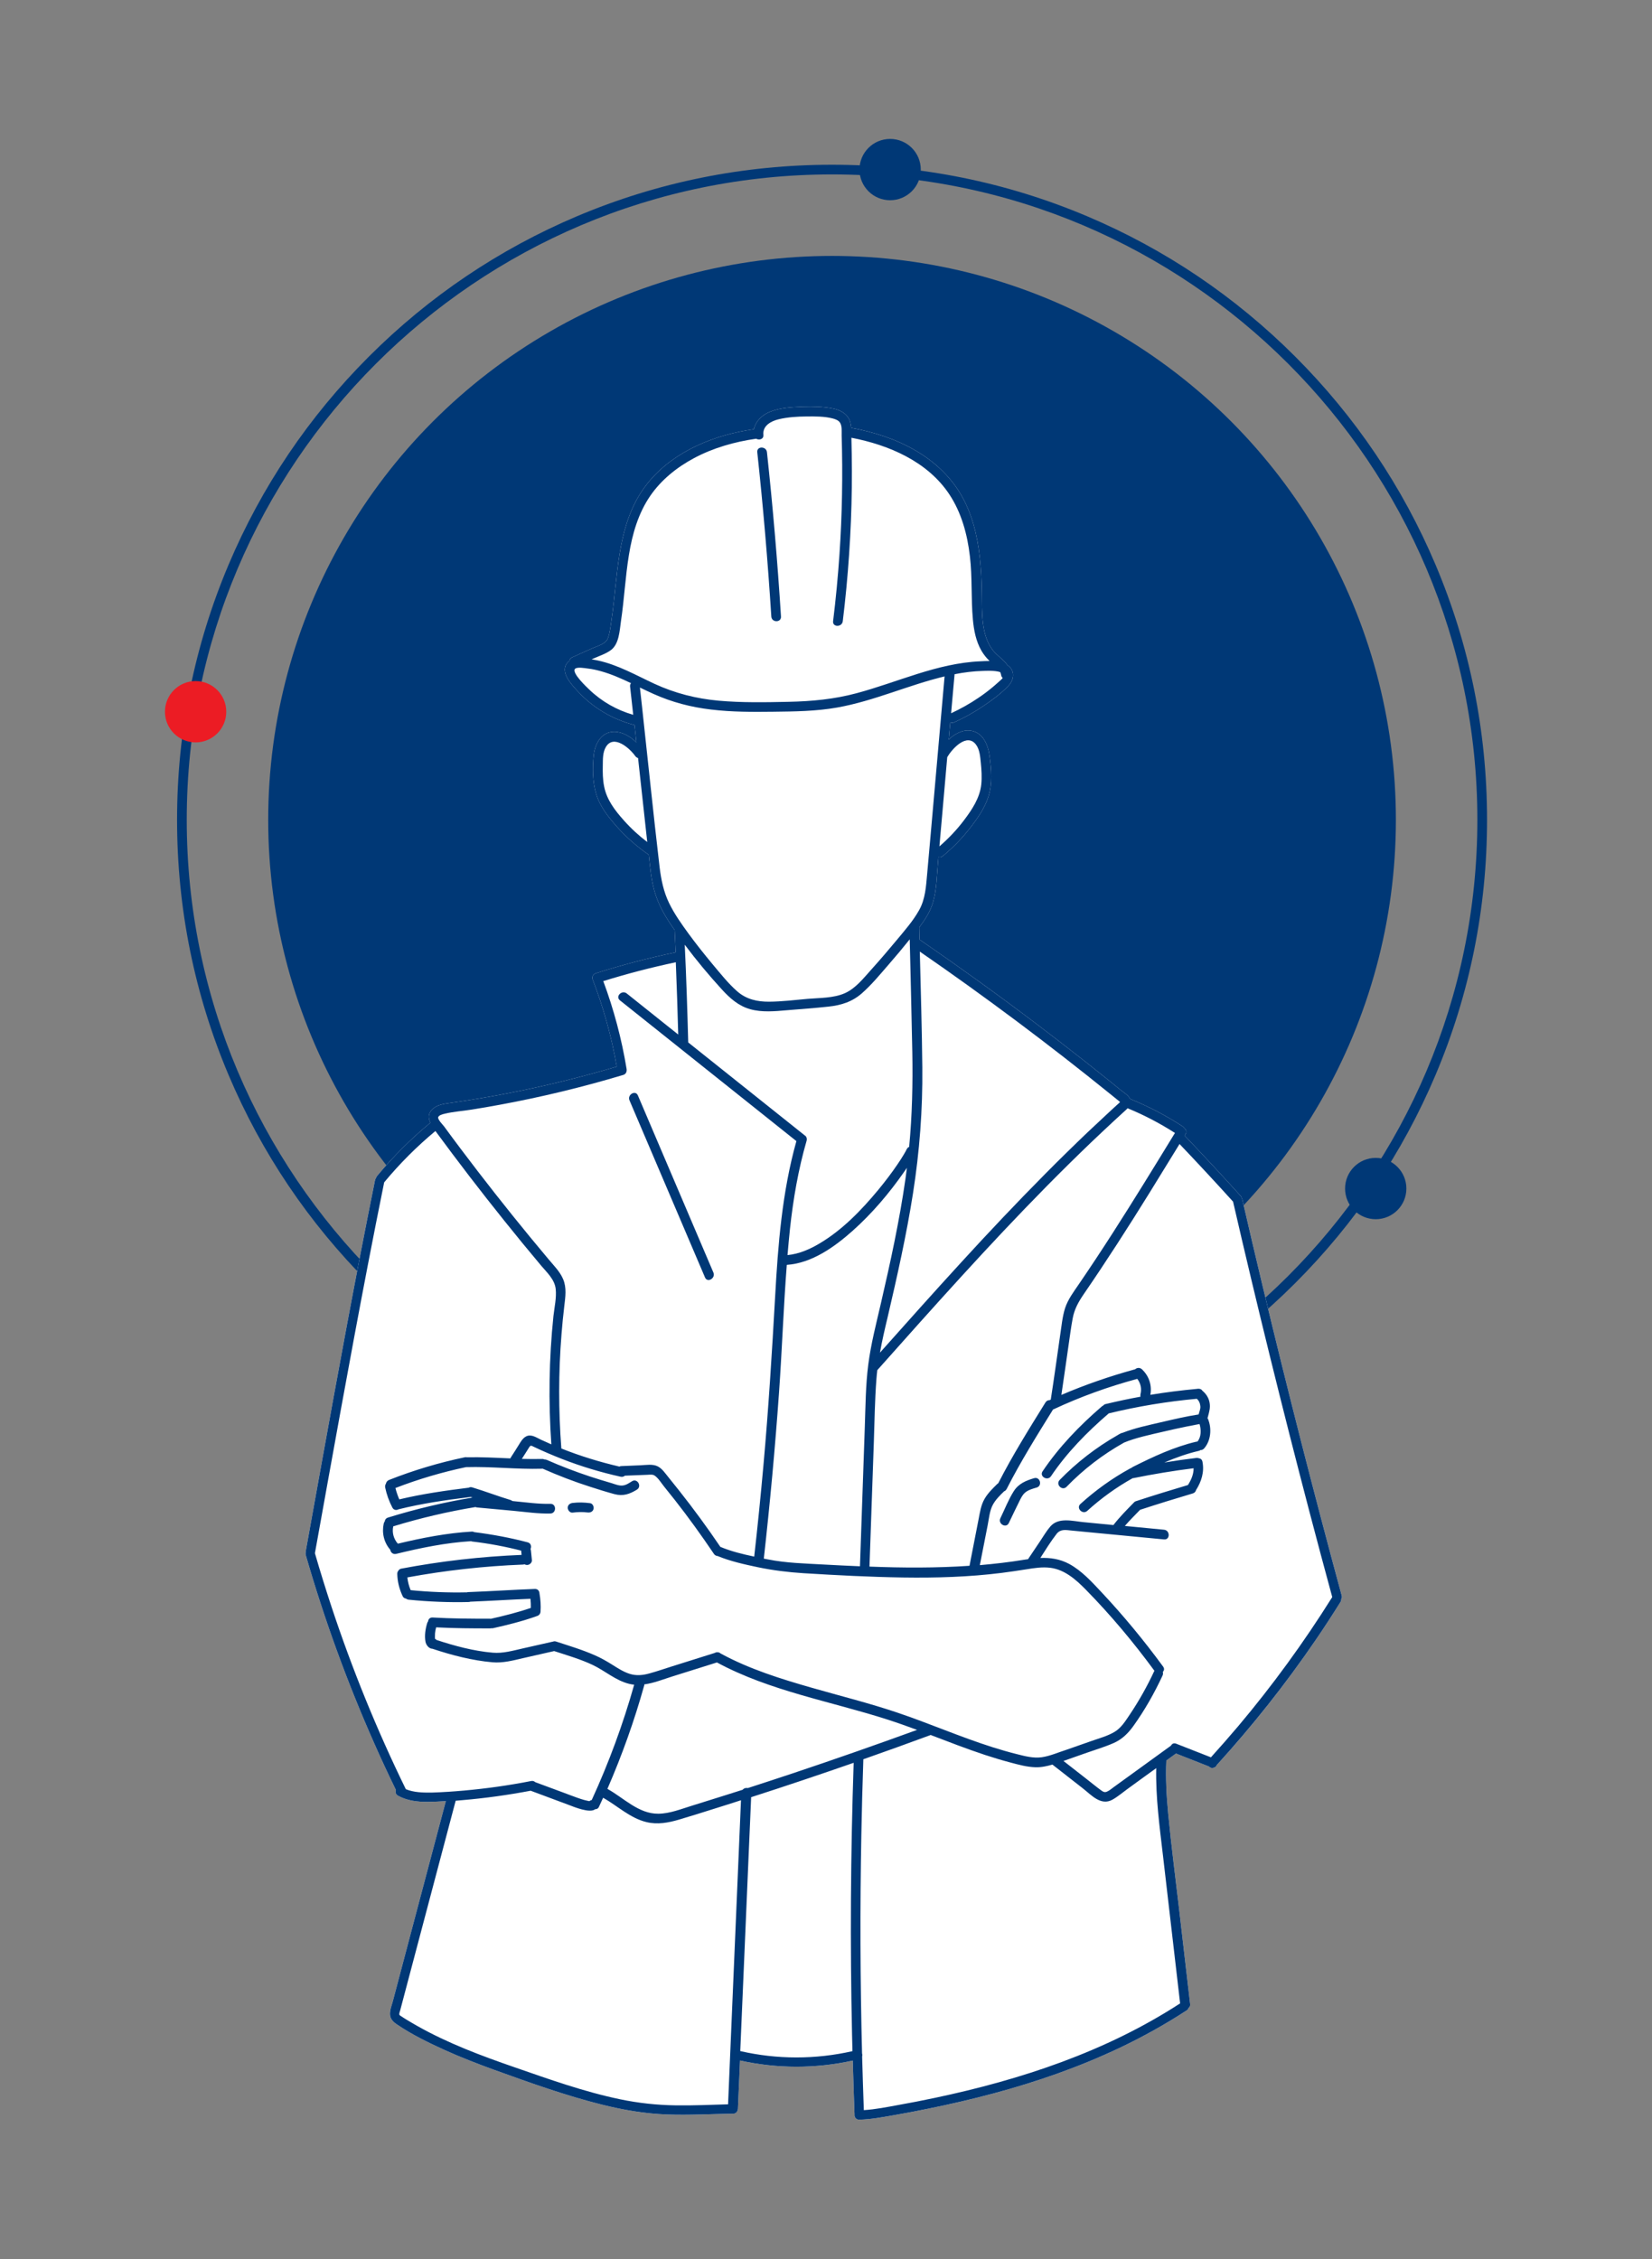
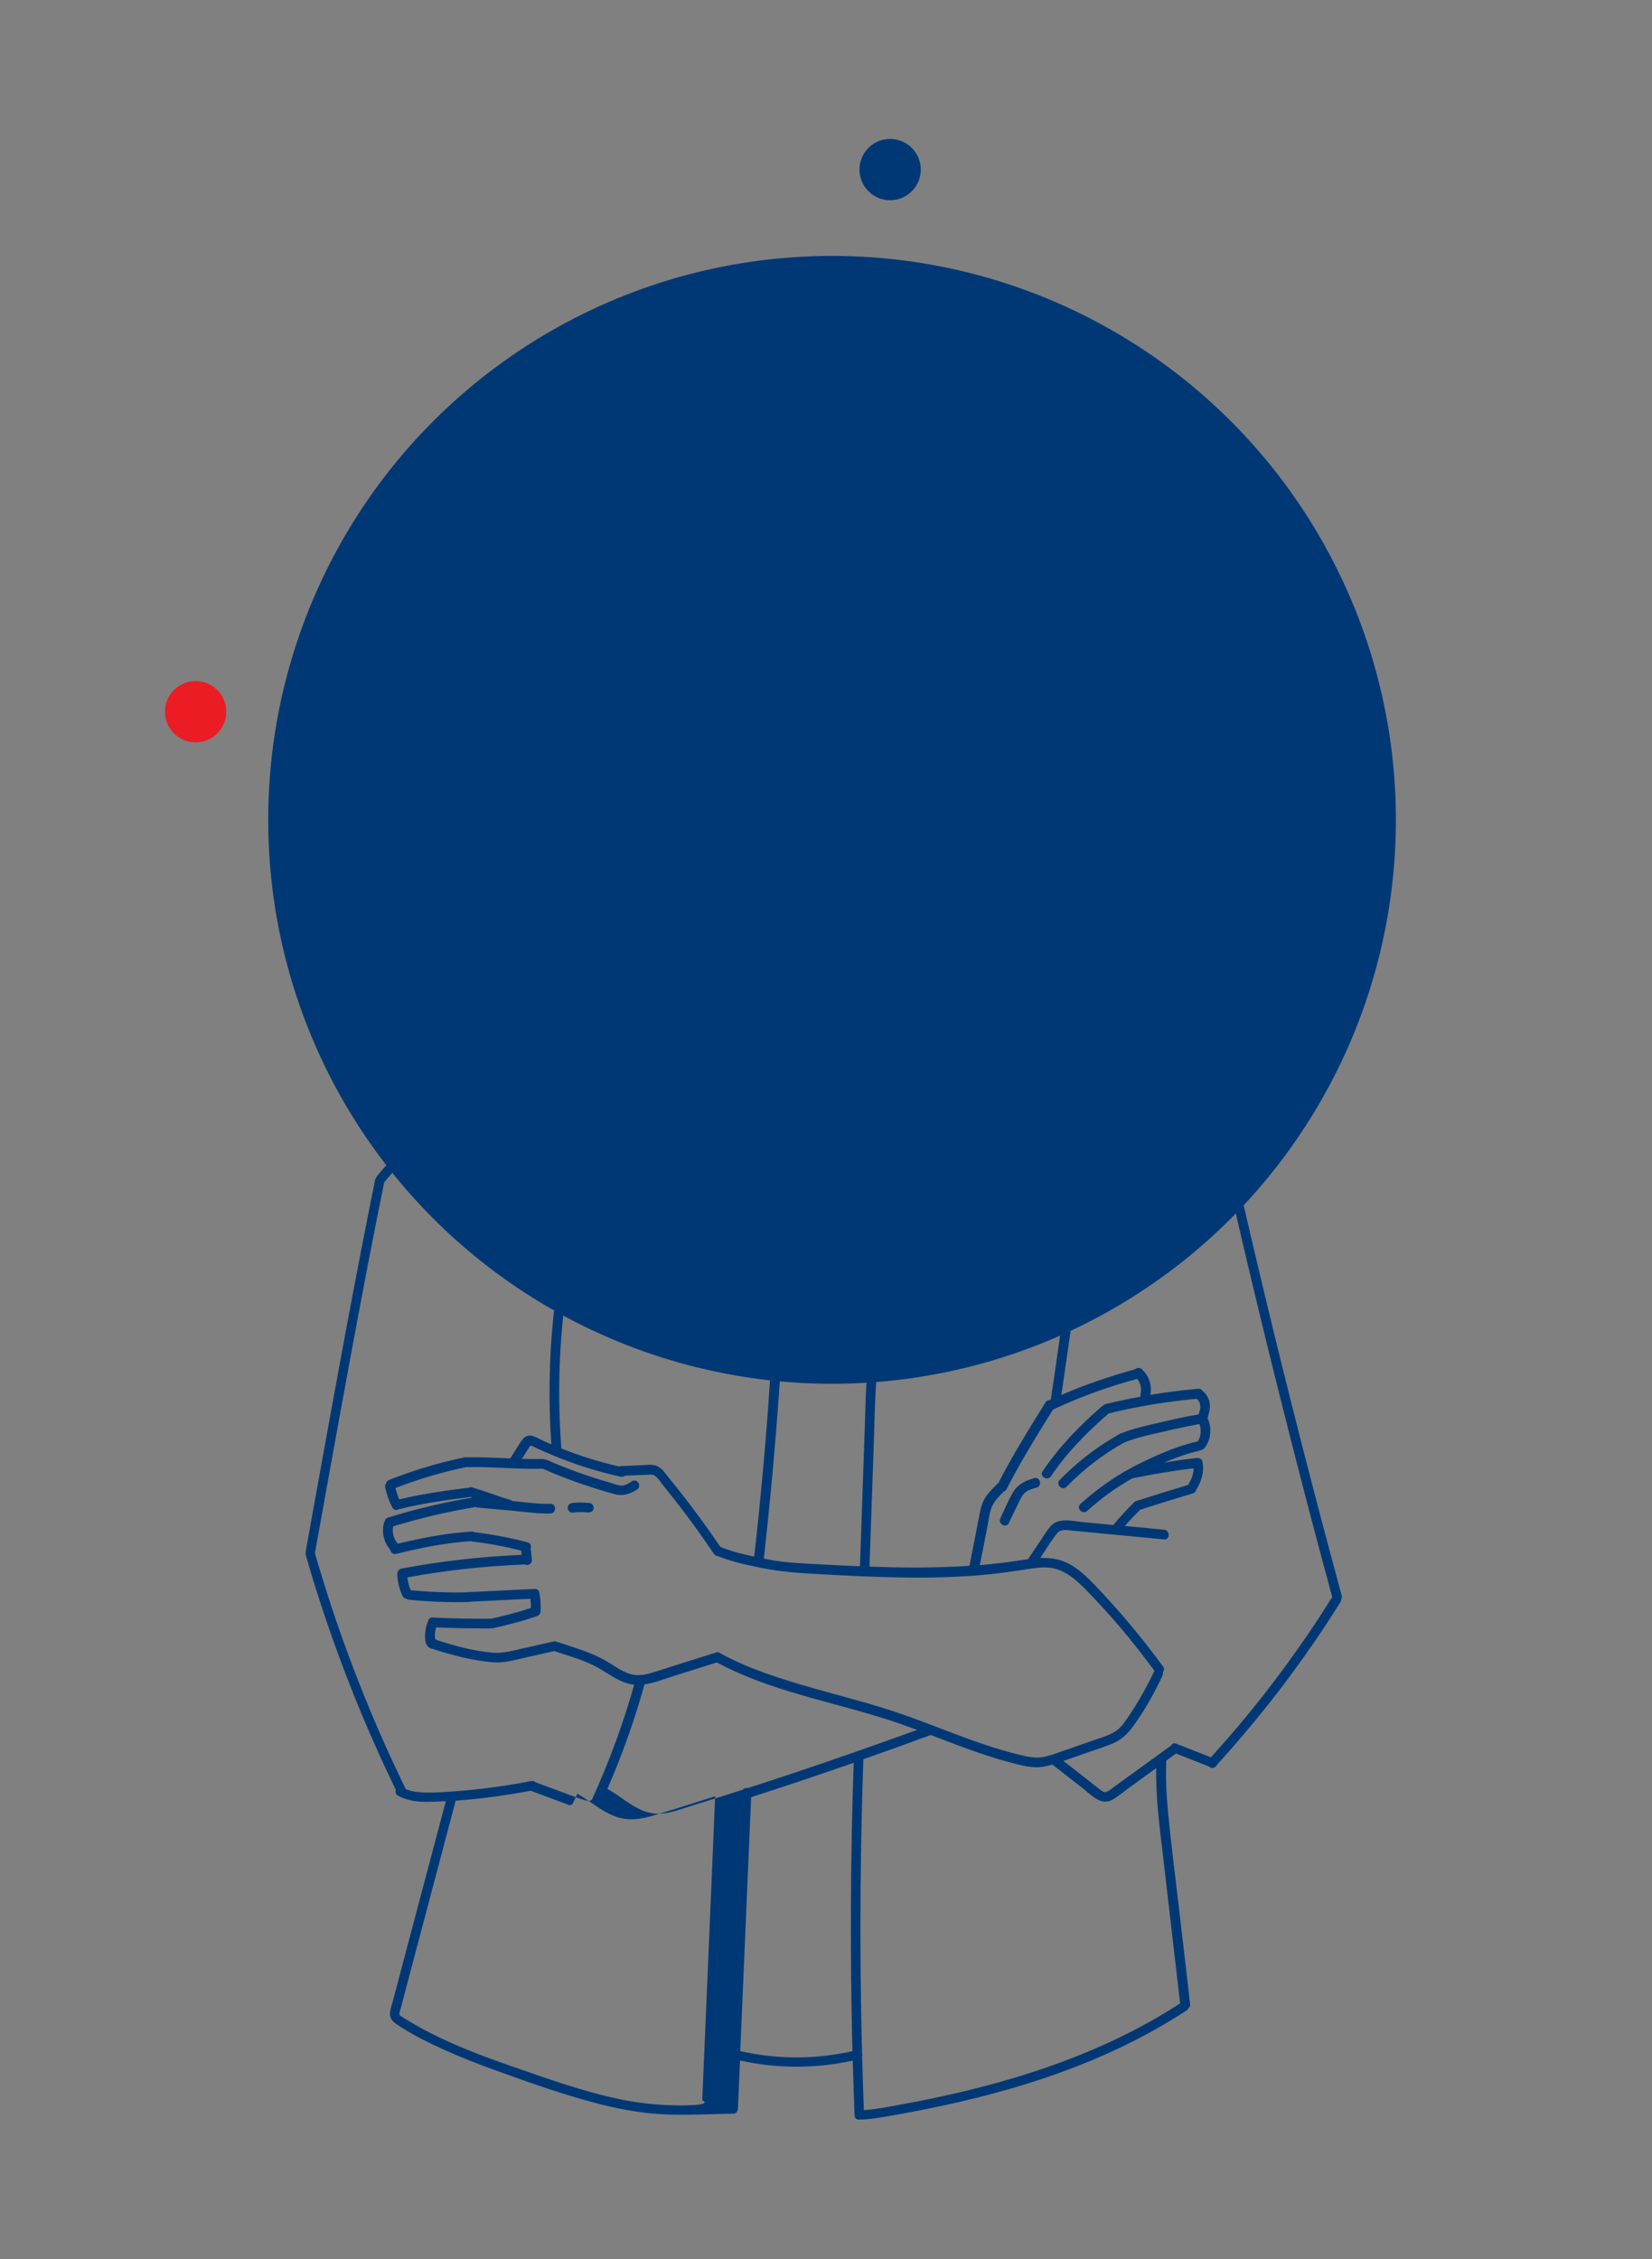
<svg xmlns="http://www.w3.org/2000/svg" version="1.1" id="Layer_1" x="0px" y="0px" viewBox="0 0 2048 2800" style="enable-background:new 0 0 2048 2800;" xml:space="preserve">
  <rect x="0" y="0" width="2048" height="2800" fill="#808080" stroke="none" />
  <style type="text/css">
	.st0{fill:#003876;}
	.st1{fill:#EC1C24;}
	.st2{fill:#FFFFFF;}
</style>
  <g>
    <g>
      <circle class="st0" cx="1031.5" cy="1016.2" r="699" />
      <g>
-         <path class="st0" d="M1031.5,1828.2c-109.6,0-216-21.5-316.1-63.8c-96.7-40.9-183.5-99.4-258.1-174     c-74.6-74.6-133.1-161.4-174-258.1c-42.3-100.1-63.8-206.5-63.8-316.1s21.5-216,63.8-316.1c40.9-96.7,99.4-183.5,174-258.1     c74.6-74.6,161.4-133.1,258.1-174c100.1-42.3,206.5-63.8,316.1-63.8s216,21.5,316.1,63.8c96.7,40.9,183.5,99.4,258.1,174     c74.6,74.6,133.1,161.4,174,258.1c42.3,100.1,63.8,206.5,63.8,316.1s-21.5,216-63.8,316.1c-40.9,96.7-99.4,183.5-174,258.1     c-74.6,74.6-161.4,133.1-258.1,174C1247.5,1806.7,1141.1,1828.2,1031.5,1828.2z M1031.5,216.2c-441.1,0-800,358.9-800,800     s358.9,800,800,800s800-358.9,800-800S1472.6,216.2,1031.5,216.2z" />
-       </g>
+         </g>
      <circle class="st0" cx="1103.5" cy="210.2" r="38" />
-       <circle class="st0" cx="1705.5" cy="1473.2" r="38" />
      <circle class="st1" cx="242.5" cy="882.2" r="38" />
    </g>
    <g>
-       <path class="st2" d="M1663.3,1977.7c-34.5-127.2-67.2-255-97.9-383.2c-8.6-35.9-17-71.8-25.3-107.8c-0.2-0.7-0.4-1.2-0.7-1.8    c-0.2-0.9-0.7-1.9-1.5-2.7c-22.7-25.2-45.8-50-69.3-74.6c0.4-0.6,0.7-1.2,1.1-1.8c1.8-3,0.7-5.9-1.5-7.5c-0.4-0.8-1.1-1.5-2-2.1    c-20.6-13.5-42.4-24.8-65.2-34.1c-2-4.4-7.3-7.5-10.9-10.4c-5-4-9.9-8-14.9-12.1c-10.5-8.4-21-16.8-31.5-25.1    c-20.5-16.1-41.2-32.1-62-47.8c-46.5-35.1-93.7-69.1-141.7-102.1c-0.1-5-0.2-10.1-0.4-15.1c7.2-9.6,13.7-19.6,17.1-31.3    c4.6-16,4.7-33.5,6.2-49.9c0.2-2,0.4-4,0.5-6c1.8,0.5,3.8,0.2,5.5-1.3c12.1-10,23.1-21.2,32.8-33.6c9.5-12.1,19-25.3,23.7-40.2    c5.1-16,3.6-33.4,1.4-49.9c-1.8-13.5-7.8-29.4-23.3-31.6c-10.2-1.5-19.8,3.8-27.4,11c0.6-7.1,1.2-14.2,1.9-21.3    c1.5,0.6,3.2,0.7,5-0.1c12.5-5.7,24.4-12.3,35.8-20c10.9-7.4,22.3-15.6,31.3-25.2c7.5-8,8.4-19.2-1.1-25.6    c-4.7-6.9-12.7-11.7-18-18.3c-7.6-9.5-10.9-21.9-12.4-33.8c-1.6-12.9-1.3-25.9-1.5-38.9c-0.2-14.1-0.9-28.3-2.4-42.3    c-3.1-27.8-9.8-55.6-24.4-79.8c-13.2-21.9-32.5-39.6-54.5-52.5c-24.7-14.6-52.5-23.5-80.6-28.6c-0.2-2.3-0.5-4.7-1.1-6.9    c-2.7-9.9-11.7-15.1-21.2-17c-12.3-2.5-25.4-2.7-37.9-2.3c-13.3,0.5-28.2,1.3-40.7,6.4c-9.4,3.8-17.7,11.6-19.6,21.5    c-47.7,6.7-96.8,26.1-128.8,63.3c-36.4,42.3-39.1,98.2-45,151c-0.8,7.3-1.7,14.6-2.8,21.9c-1.1,7.5-1.9,15.8-4.5,22.9    c-2.7,7.3-13.3,9.7-19.7,12.6c-8.2,3.7-16.5,7.4-24.7,11.1c-2.1,0.9-3,2.5-3.1,4.2c-1,0.7-2,1.6-2.9,2.6    c-9.4,11.6,5.4,26.9,13,35.2c18.5,20.2,42.9,34.7,69.4,41.6c0.3,0.1,0.7,0.1,1,0.2c0.8,7.2,1.6,14.5,2.4,21.7    c-7.6-7.4-17.3-13.3-27.6-13.3c-15.7,0-23.7,14.7-25.3,28.5c-1.8,15.8-1.6,33.6,3.1,48.9c4.6,15.4,15,28.3,25.5,40.2    c11.7,13.2,25.1,24.9,39.6,34.9c0,0.3,0.1,0.5,0.1,0.8c1.7,15.8,3,31.8,7.8,47.1c4.6,14.9,12.5,28.5,21.3,41.3    c1,1.4,1.9,2.8,2.9,4.2c0.5,9.2,0.9,18.3,1.3,27.5c-33.4,6.9-66.4,15.6-98.9,25.9c-2.9,0.9-5.4,4.3-4.2,7.4    c13.5,35.1,23.6,71.4,30,108.4c-44.4,13.1-89.4,24.2-134.8,33c-23.8,4.6-47.6,8.6-71.6,12c-8,1.1-17,2.2-22.9,8.5    c-4.9,5.3-4.2,10.8-1.7,16c-24.1,19.9-46.3,42-66.2,66.1c-0.7,0.8-1.1,1.7-1.3,2.6c-0.6,0.7-1,1.5-1.2,2.6    c-24.1,119.2-46,238.9-67.6,358.5c-6.1,33.8-12.2,67.7-18.3,101.5c-0.1,0.7-0.1,1.4-0.1,2c-0.2,0.8-0.1,1.8,0.2,2.8    c22.9,79.5,51.3,157.5,84.8,233.1c8.6,19.5,17.6,38.8,26.9,57.9c-0.9,2.4-0.4,5.4,2.5,7c11.3,6.3,24.1,7.8,36.9,7.7    c7.5-0.1,15-0.4,22.5-0.9c-12.4,46.6-24.7,93.3-37.1,139.9c-6.3,23.8-12.6,47.6-18.9,71.4c-3.2,12.2-6.5,24.5-9.7,36.7    c-1.4,5.2-3.8,11-3.5,16.5c0.3,5.4,3.7,8.9,7.9,11.8c18.5,12.7,39.1,22.8,59.4,32c20.3,9.2,41,17.2,61.9,24.8    c44.1,15.9,88.8,32,134.3,43.3c26.2,6.5,52.8,11,79.8,12c27.4,1,54.8-0.6,82.1-1c2.3,0,3.9-1.1,4.8-2.6c0.6-0.9,1-2,1.1-3.3    c0.9-20,1.7-40,2.6-60c46,10.2,93.8,10.2,139.8,0.1c0.6,21.8,1.3,43.5,2.1,65.2c0,0.4,0.1,0.8,0.1,1.1c-0.5,3.3,1.4,7,5.7,6.9    c14.6-0.3,29.1-3.1,43.5-5.6c13.9-2.4,27.8-5.1,41.7-7.9c27.2-5.5,54.2-11.7,81-18.9c53.8-14.4,106.7-32.8,157-56.7    c28.6-13.6,56.3-29,82.8-46.3c1.3-0.8,2.1-1.9,2.4-3.1c1.3-0.9,2.2-2.5,1.9-4.7c-4.6-39.4-9.1-78.7-13.7-118.1    c-4.6-39.3-9.7-78.6-13.5-118c-2.1-21.9-3.3-43.9-2.3-65.8c4-2.9,8-5.8,12-8.7c13.6,5.3,27.1,10.6,40.7,16    c1.5,1.6,3.8,2.4,5.9,1.6c1.9-0.3,3.3-1.7,4-3.4c44.3-48.5,85.1-100.1,122.2-154.4c10.7-15.6,21-31.5,31.1-47.6    c0.8-1.3,1-2.5,0.9-3.6C1663.4,1981.3,1663.8,1979.7,1663.3,1977.7z" />
      <g>
        <path class="st0" d="M956.2,764.2c0.5,7.7,12.5,7.7,12,0c-4.3-68-10.1-135.9-17.4-203.7c-0.8-7.6-12.8-7.7-12,0     C946.1,628.3,951.9,696.2,956.2,764.2z" />
        <path class="st0" d="M874,1583.4c3,7.1,13.4,1,10.4-6.1c-31.2-73.2-62.4-146.4-93.6-219.5c-3-7.1-13.4-1-10.4,6.1     C811.6,1437,842.8,1510.2,874,1583.4z" />
        <path class="st0" d="M731.6,1863.2c-7.3-1-14.4-1.2-21.8-0.3c-3.2,0.4-6,2.5-6,6c0,2.9,2.8,6.4,6,6c6.1-0.8,12.4-1,18.6-0.2     c3.2,0.4,6.4-0.8,7.4-4.2C736.6,1867.8,734.8,1863.6,731.6,1863.2z" />
        <path class="st0" d="M1282,1832.2c-10.2,3-19.3,6.8-25.2,16.1c-6.6,10.4-11.2,22.4-16.6,33.5c-3.4,6.9,7,13,10.4,6.1     c4.7-9.7,9.3-19.6,14.2-29.3c1.9-3.8,4.1-7.4,7.7-9.8c3.8-2.5,8.3-3.7,12.7-5C1292.6,1841.6,1289.4,1830,1282,1832.2z" />
-         <path class="st0" d="M1663.3,1977.7c-34.5-127.2-67.2-255-97.9-383.2c-8.6-35.9-17-71.8-25.3-107.8c-0.2-0.7-0.4-1.2-0.7-1.8     c-0.2-0.9-0.7-1.9-1.5-2.7c-22.7-25.2-45.8-50-69.3-74.6c0.4-0.6,0.7-1.2,1.1-1.8c1.8-3,0.7-5.9-1.5-7.5c-0.4-0.8-1.1-1.5-2-2.1     c-20.6-13.5-42.4-24.8-65.2-34.1c-2-4.4-7.3-7.5-10.9-10.4c-5-4-9.9-8-14.9-12.1c-10.5-8.4-21-16.8-31.5-25.1     c-20.5-16.1-41.2-32.1-62-47.8c-46.5-35.1-93.7-69.1-141.7-102.1c-0.1-5-0.2-10.1-0.4-15.1c7.2-9.6,13.7-19.6,17.1-31.3     c4.6-16,4.7-33.5,6.2-49.9c0.2-2,0.4-4,0.5-6c1.8,0.5,3.8,0.2,5.5-1.3c12.1-10,23.1-21.2,32.8-33.6c9.5-12.1,19-25.3,23.7-40.2     c5.1-16,3.6-33.4,1.4-49.9c-1.8-13.5-7.8-29.4-23.3-31.6c-10.2-1.5-19.8,3.8-27.4,11c0.6-7.1,1.2-14.2,1.9-21.3     c1.5,0.6,3.2,0.7,5-0.1c12.5-5.7,24.4-12.3,35.8-20c10.9-7.4,22.3-15.6,31.3-25.2c7.5-8,8.4-19.2-1.1-25.6     c-4.7-6.9-12.7-11.7-18-18.3c-7.6-9.5-10.9-21.9-12.4-33.8c-1.6-12.9-1.3-25.9-1.5-38.9c-0.2-14.1-0.9-28.3-2.4-42.3     c-3.1-27.8-9.8-55.6-24.4-79.8c-13.2-21.9-32.5-39.6-54.5-52.5c-24.7-14.6-52.5-23.5-80.6-28.6c-0.2-2.3-0.5-4.7-1.1-6.9     c-2.7-9.9-11.7-15.1-21.2-17c-12.3-2.5-25.4-2.7-37.9-2.3c-13.3,0.5-28.2,1.3-40.7,6.4c-9.4,3.8-17.7,11.6-19.6,21.5     c-47.7,6.7-96.8,26.1-128.8,63.3c-36.4,42.3-39.1,98.2-45,151c-0.8,7.3-1.7,14.6-2.8,21.9c-1.1,7.5-1.9,15.8-4.5,22.9     c-2.7,7.3-13.3,9.7-19.7,12.6c-8.2,3.7-16.5,7.4-24.7,11.1c-2.1,0.9-3,2.5-3.1,4.2c-1,0.7-2,1.6-2.9,2.6     c-9.4,11.6,5.4,26.9,13,35.2c18.5,20.2,42.9,34.7,69.4,41.6c0.3,0.1,0.7,0.1,1,0.2c0.8,7.2,1.6,14.5,2.4,21.7     c-7.6-7.4-17.3-13.3-27.6-13.3c-15.7,0-23.7,14.7-25.3,28.5c-1.8,15.8-1.6,33.6,3.1,48.9c4.6,15.4,15,28.3,25.5,40.2     c11.7,13.2,25.1,24.9,39.6,34.9c0,0.3,0.1,0.5,0.1,0.8c1.7,15.8,3,31.8,7.8,47.1c4.6,14.9,12.5,28.5,21.3,41.3     c1,1.4,1.9,2.8,2.9,4.2c0.5,9.2,0.9,18.3,1.3,27.5c-33.4,6.9-66.4,15.6-98.9,25.9c-2.9,0.9-5.4,4.3-4.2,7.4     c13.5,35.1,23.6,71.4,30,108.4c-44.4,13.1-89.4,24.2-134.8,33c-23.8,4.6-47.6,8.6-71.6,12c-8,1.1-17,2.2-22.9,8.5     c-4.9,5.3-4.2,10.8-1.7,16c-24.1,19.9-46.3,42-66.2,66.1c-0.7,0.8-1.1,1.7-1.3,2.6c-0.6,0.7-1,1.5-1.2,2.6     c-24.1,119.2-46,238.9-67.6,358.5c-6.1,33.8-12.2,67.7-18.3,101.5c-0.1,0.7-0.1,1.4-0.1,2c-0.2,0.8-0.1,1.8,0.2,2.8     c22.9,79.5,51.3,157.5,84.8,233.1c8.6,19.5,17.6,38.8,26.9,57.9c-0.9,2.4-0.4,5.4,2.5,7c11.3,6.3,24.1,7.8,36.9,7.7     c7.5-0.1,15-0.4,22.5-0.9c-12.4,46.6-24.7,93.3-37.1,139.9c-6.3,23.8-12.6,47.6-18.9,71.4c-3.2,12.2-6.5,24.5-9.7,36.7     c-1.4,5.2-3.8,11-3.5,16.5c0.3,5.4,3.7,8.9,7.9,11.8c18.5,12.7,39.1,22.8,59.4,32c20.3,9.2,41,17.2,61.9,24.8     c44.1,15.9,88.8,32,134.3,43.3c26.2,6.5,52.8,11,79.8,12c27.4,1,54.8-0.6,82.1-1c2.3,0,3.9-1.1,4.8-2.6c0.6-0.9,1-2,1.1-3.3     c0.9-20,1.7-40,2.6-60c46,10.2,93.8,10.2,139.8,0.1c0.6,21.8,1.3,43.5,2.1,65.2c0,0.4,0.1,0.8,0.1,1.1c-0.5,3.3,1.4,7,5.7,6.9     c14.6-0.3,29.1-3.1,43.5-5.6c13.9-2.4,27.8-5.1,41.7-7.9c27.2-5.5,54.2-11.7,81-18.9c53.8-14.4,106.7-32.8,157-56.7     c28.6-13.6,56.3-29,82.8-46.3c1.3-0.8,2.1-1.9,2.4-3.1c1.3-0.9,2.2-2.5,1.9-4.7c-4.6-39.4-9.1-78.7-13.7-118.1     c-4.6-39.3-9.7-78.6-13.5-118c-2.1-21.9-3.3-43.9-2.3-65.8c4-2.9,8-5.8,12-8.7c13.6,5.3,27.1,10.6,40.7,16     c1.5,1.6,3.8,2.4,5.9,1.6c1.9-0.3,3.3-1.7,4-3.4c44.2-48.5,85.1-100.1,122.2-154.4c10.7-15.6,21-31.5,31.1-47.6     c0.8-1.3,1-2.5,0.9-3.6C1663.4,1981.3,1663.8,1979.6,1663.3,1977.7z M1409.9,1709.1c4.1,5.3,5.7,12,4,18.9     c-0.3,1.2-0.3,2.3,0,3.2c-14.4,2.6-28.8,5.7-43.1,9.1c-1.4,0.3-2.5,1-3.1,1.9c-0.7,0.3-1.3,0.6-1.9,1.2     c-27.6,23.8-52.9,50-73.3,80.3c-4.3,6.4,6.1,12.4,10.4,6.1c19.8-29.4,44.7-54.7,71.5-77.8c0,0,0,0,0.1-0.1     c35.9-8.7,72.4-14.8,109.2-18.1c2.8,2.4,4.1,5.7,4.4,9.5c0.2,3.4-1.3,6.4-2.1,9.7c0,0.1,0,0.1,0,0.2c-15.7,2.4-31.3,6.1-46.8,9.7     c-15.8,3.7-32.4,7.1-47.6,13.1c-0.8,0.1-1.6,0.3-2.5,0.8c-0.5,0.3-1.1,0.6-1.6,0.9c-0.2,0.1-0.4,0.2-0.6,0.3     c-0.6,0.3-1.1,0.6-1.6,1c-26.3,15-50.5,33.7-71.6,55.4c-5.4,5.6,3.1,14,8.5,8.5c21-21.7,45-40.1,71.3-54.8     c13.9-5.9,33-9.9,48.9-13.6c9.5-2.2,19-4.4,28.6-6.3c3.9-0.8,7.9-1.6,11.8-2.3c1.4-0.3,2.8-0.5,4.3-0.8c2.1,7.1,2.2,16-2.6,21.7     c-0.5,0-1,0.1-1.5,0.2c-27.7,6.5-53.4,18.6-78.7,31.3c-0.7,0.4-1.3,0.8-1.8,1.3c-0.6,0.1-1.1,0.3-1.7,0.7     c-22.1,12.1-42.7,26.9-61.4,43.9c-5.7,5.2,2.8,13.7,8.5,8.5c17.2-15.6,36-29.2,56.3-40.5c0.4,0,0.7,0,1.1-0.1     c24.7-5,49.5-9.1,74.4-12.2c0.1,7.5-3,14.5-7,20.8c-21.6,6.4-43,13-64.4,20c-0.4,0.1-0.7,0.3-1,0.4c0,0,0,0,0,0     c-0.7,0.4-1.3,0.8-1.7,1.4c-8.8,9-17.6,17.8-25.3,27.8c-12.4-1.2-24.8-2.4-37.1-3.6c-13.5-1.3-31.1-6.4-41.2,5.5     c-4.9,5.7-8.7,12.4-12.9,18.6c-4.7,7-9.4,14-14.1,21c-0.2,0.3-0.3,0.6-0.5,0.8c-1.6,0.2-3.2,0.5-4.8,0.7c-18.3,3-36.6,5.1-55,6.7     c3.3-16.6,6.5-33.2,9.8-49.9c1.6-8.1,2.3-17.3,6.2-24.7c3.5-6.6,8.9-11.9,14.2-17c1.2-0.4,2.2-1.3,3-2.7     c17.3-34,37.5-66.3,57.6-98.7c0.3-0.1,0.6-0.2,0.9-0.3C1339.5,1731.2,1374.3,1718.7,1409.9,1709.1z M1291.5,2178.1     c-10.5,1.5-21.1-1.4-31.1-3.9c-10-2.5-20-5.4-29.8-8.5c-40.1-12.7-78.6-29.6-118.4-43c-34.7-11.7-70.2-20.5-105.4-30.6     c-38.9-11.1-78-23.3-113.6-42.7c-0.9-0.9-2.1-1.4-3.5-1.4c-1.3-0.2-2.6,0.2-3.6,0.8c-17.6,5.5-35.2,11.1-52.8,16.6     c-9.2,2.9-18.4,6.1-27.8,8.7c-8.5,2.4-16.7,3.3-25.3,0.5c-7.6-2.5-14.5-7-21.2-11.2c-7-4.4-14-8.4-21.6-11.7     c-15.6-6.9-31.8-11.7-48-17c-1.2-0.4-2.4-0.4-3.3-0.1c-0.1,0-0.2,0-0.3,0.1c-12.5,2.8-25.1,5.7-37.6,8.5     c-12.4,2.8-24.6,6.4-37.4,5.3c-23.5-2-47.3-8.4-69.7-15.8c-0.5-0.6-1.1-1-1.8-1.4c-0.1-0.8-0.1-1.5-0.1-2.3c0-1.5,0-2.9,0.1-4.4     c0.2-2.5,0.7-5,1.4-7.5c22.3,1.2,44.7,1.3,67.1,1.3c0.5,0,1-0.1,1.5-0.2c0.7,0.1,1.4,0.1,2.2-0.1c18.2-4.1,36.3-8.6,53.9-14.9     c0.1,0,0.2-0.1,0.2-0.1c2.3-0.6,4.3-2.5,4.5-5.5c0.5-7.6,0-15-1.3-22.5c-0.1-2.9-2-5.8-5.8-5.6c-27.4,1-54.9,2.9-82.3,3.9     c-0.7,0-1.3,0.1-1.8,0.3c-23.3,0.5-46.6-0.4-69.8-2.7c-2.2-5.1-3.5-10.4-4.1-15.8c47.3-8.7,95.1-14,143.2-15.9     c0.8,0,1.5-0.2,2.1-0.4c0.9,0.6,1.9,0.9,3.1,0.9c3,0,6.3-2.8,6-6c-0.4-3.9-0.8-7.8-1.2-11.7c-0.1-0.7-0.2-1.4-0.5-2.1     c1.4-3.1,0.6-7.2-3.6-8.3c-21.7-5.7-43.8-9.8-66.1-12.6c-0.9-0.5-1.9-0.8-3.2-0.7c-30.9,1.8-61.5,7.8-91.6,15     c-5.2-5.9-7.4-13.8-5.7-21.5c0,0,0,0,0,0c33.4-10.2,67.4-18.2,101.9-23.9c0.6,0.2,1.2,0.4,1.9,0.5c15.2,1.4,30.4,2.8,45.5,4.2     c15,1.4,30.3,3.7,45.5,3.3c7.7-0.2,7.7-12.2,0-12c-15.1,0.4-30.4-1.9-45.5-3.3c-0.6-0.1-1.2-0.1-1.7-0.2c-0.6-0.6-1.4-1-2.4-1.3     c-15.9-4.8-31.4-10.8-47.3-15.6c-1.7-0.5-3.2-0.3-4.3,0.4c-28.9,3.6-57.8,7.7-86.1,14.5c-2-4.6-3.6-9.3-4.8-14.1     c28.4-11,57.7-19.6,87.5-25.9c0.1,0,0.1,0,0.2,0c31.4-0.9,62.6,2.9,94,2c0.3,0,0.5,0,0.8-0.1c19.3,8.5,38.9,16.1,59,22.5     c10,3.2,20,6.4,30.1,9.1c10.6,2.8,18.7,0,27.8-5.6c6.5-4.1,0.5-14.5-6.1-10.4c-3.5,2.2-7.4,4.9-11.6,5.3     c-4.4,0.5-9.2-1.5-13.3-2.8c-9.1-2.7-18.3-5.4-27.3-8.4c-18.1-6-35.9-12.8-53.3-20.5c-1.1-0.5-2.1-0.6-3.1-0.6     c-0.8-0.4-1.8-0.7-2.9-0.6c-8.4,0.2-16.8,0.1-25.1-0.1c1.8-2.8,3.5-5.5,5.3-8.3c1.2-2,2.5-3.9,3.7-5.9c2-3.1,2.5-2.3,5.8-0.8     c11.3,5.4,22.8,10.3,34.5,14.9c23.8,9.3,48.3,16.7,73.2,22.2c2.2,0.5,4-0.2,5.3-1.3c6-0.2,12.1-0.5,18.1-0.7     c3.3-0.1,6.6-0.3,10-0.4c2.9-0.1,6.4-0.7,8.9,1.1c4.7,3.3,8.3,9.5,11.9,13.9c4.4,5.4,8.7,10.9,13.1,16.4     c16.8,21.4,32.7,43.5,47.9,66c0.2,0.3,0.4,0.6,0.6,0.9c1.2,1.6,2.8,2.3,4.4,2.4c16.1,6.6,33,10.3,50,13.9     c18.8,3.9,37.5,6.2,56.6,7.4c41.1,2.5,82.2,4.7,123.4,5.3c40.8,0.6,81.7-0.6,122.2-5.7c10.2-1.3,20.3-2.8,30.4-4.4     c9.8-1.6,20-3.2,30-1.9c17.9,2.3,31.9,14.9,44,27.2c30.7,31.3,59,65.1,84.9,100.4c0,0,0,0,0,0c-8.8,19-19,37.2-30.7,54.6     c-5.2,7.7-10.4,16.2-18.6,21.1c-8.6,5.2-18.8,7.9-28.2,11.2c-10.4,3.6-20.7,7.3-31.1,10.9     C1312.1,2172,1301.9,2176.6,1291.5,2178.1z M982.9,2198c-18.6,6.2-37.2,12.3-55.8,18.3c-2.3-0.5-4.9,0.2-6.4,2.1     c-7.2,2.3-14.5,4.6-21.8,6.9c-13.7,4.3-27.5,8.6-41.2,12.9c-13.4,4.1-27.4,9.8-41.5,9.9c-24.5,0.3-42.8-19.5-63.2-30.8     c18.1-41.6,33.4-84.4,45.6-128.1c0.1-0.5,0.2-1,0.2-1.4c11.9-1.6,23.7-6.4,34.9-9.9c18.4-5.8,36.7-11.5,55.1-17.3     c65.9,35.6,141.4,48.2,212.1,71c12.1,3.9,24,8.2,36,12.6C1085.7,2162.8,1034.4,2180.8,982.9,2198z M965.8,1725.6     c3.7-52.5,5.5-105.3,9.6-157.8c31.1-2.1,59.1-22.2,81.6-42.2c24.1-21.5,45.3-46.5,63.8-73c1.2-1.7,2.4-3.4,3.5-5.1     c-0.6,4.6-1.2,9.1-1.8,13.7c-7.4,51.8-18.6,103.1-30.4,154.1c-5.8,25.2-12.4,50.4-15.7,76.1c-3.3,25.6-3.4,51.6-4.3,77.4     c-2,57.5-4,115.1-6,172.6c-15.1-0.6-30.3-1.4-45.4-2.2c-22.9-1.3-46.1-1.8-68.6-6.3c-1.7-0.3-3.4-0.7-5.2-1     C954.6,1863.2,960.9,1794.5,965.8,1725.6z M1302.8,1733.8c-0.1,0.3-0.1,0.7-0.1,1c-0.5,0.2-1,0.4-1.5,0.7     c-1.9-0.1-3.8,0.8-5.1,2.8c-20.4,32.9-40.9,65.6-58.5,100.1c-0.4,0.2-0.7,0.5-1.1,0.8c-5.8,5.7-11.8,11.5-15.9,18.6     c-4.5,7.7-5.7,16.5-7.4,25.1c-3.8,19.3-7.6,38.6-11.3,57.9c-41.2,2.8-82.6,2.6-124,1c1.8-51.4,3.6-102.8,5.4-154.2     c0.9-26,1.2-52.2,3.2-78.2c0.3-3.7,0.6-7.4,1.1-11.1c68.8-77.3,137.6-154.6,210.3-228.3c18.2-18.4,36.6-36.6,55.3-54.5     c9.4-8.9,18.8-17.8,28.3-26.6c4.4-4.1,8.8-8.1,13.3-12.2c1-0.9,2.1-1.9,3.1-3c20.5,8.4,40.1,18.7,58.7,30.6     c-25.5,41.7-51,83.3-77.4,124.4c-13.7,21.3-27.6,42.4-41.9,63.3c-6.4,9.4-13.3,18.5-16.9,29.4c-3.4,10.7-4.4,22.3-6.1,33.4     C1310.5,1681.2,1306.9,1707.5,1302.8,1733.8z M1377.1,1356.6c2.5,2,5,4,7.4,6c1,0.8,2,1.6,3,2.4c0.4,0.3,0.7,0.7,1,1     c-0.4,0.4-0.8,0.9-0.8,0.9c-0.9,0.9-1.9,1.7-2.8,2.5c-2.8,2.6-5.6,5.1-8.4,7.7c-9.3,8.6-18.5,17.2-27.7,25.9     c-17.8,17-35.4,34.2-52.7,51.7c-35.6,35.9-70.3,72.6-104.4,109.9c-33.9,37-67.4,74.5-100.8,112c2.6-14.7,6-29.3,9.5-43.9     c11.9-51,23.4-102.1,31.5-153.9c8.1-51.6,12-103.4,11.5-155.7c-0.5-47.9-1.9-95.7-3.1-143.6     C1221.5,1235.5,1300.5,1294.6,1377.1,1356.6z M1174.6,938.1c5.9-10.2,24.1-30,35.3-15.2c4.7,6.2,5.2,14.9,6,22.4     c0.9,8.9,1.5,18,0.6,26.9c-1.8,16.9-11.5,31.4-21.5,44.6c-8.9,11.8-19.2,22.6-30.4,32.3c3.2-36.9,6.5-73.7,9.7-110.6     C1174.4,938.4,1174.5,938.2,1174.6,938.1z M1238.3,845c-2.6,2.4-5.2,4.6-7.9,6.9c-5.4,4.5-11.1,8.8-16.9,12.7     c-10.9,7.5-22.5,13.9-34.4,19.5c0.8-8.7,1.5-17.4,2.3-26.1c0.7-7.4,1.3-14.9,2-22.3c11.6-2.3,23.4-3.8,35.3-4.1     c2.6-0.1,14.7-0.8,21.3,1.5c0.5,1.1,0.9,2.4,1.1,3.7c0.3,1.7,1,2.8,2,3.5C1241.8,842.1,1239.7,843.7,1238.3,845z M736.3,816     c6.9-3.1,14.8-5.6,20.9-10.1c10.4-7.6,10.9-24.2,12.6-35.9c4.1-27.3,5.4-55,9.9-82.3c4.2-25.8,11.5-51.4,26.5-73.2     c13.7-19.9,33.1-35.4,54.3-46.7c23.8-12.7,50.2-20.2,76.9-24c3.8,2.2,9.5,0.6,9-4.8c-1.2-11.3,9.4-17,18.9-19.3     c11.2-2.7,23.1-3.4,34.6-3.5c10.6-0.1,22.2-0.2,32.5,2.5c3.4,0.9,7.2,2.3,9.1,5.4c2.6,4.3,1.8,11,1.9,15.7     c1.5,49.1,0.6,98.3-2.7,147.4c-1.9,27.7-4.5,55.2-7.9,82.8c-0.9,7.6,11.1,7.6,12,0c6.7-55,10.5-110.4,11.2-165.8     c0.2-13.9,0.1-27.7-0.1-41.6c-0.1-6.6-0.3-13.2-0.4-19.8c0-0.1,0-0.1,0-0.2c46.4,8.9,94.3,29.4,121.3,70     c15.2,22.9,22.5,50,25.6,77c3.1,26.1,1.3,52.2,3.7,78.3c1.2,13.3,3.8,26.8,10.5,38.5c2.8,4.8,6.2,9.1,10.2,12.9     c-4,0-7.9,0.2-11.6,0.4c-53.5,2.3-102.5,26-153.5,39.6c-27.6,7.4-55.4,10-83.9,10.6c-28.9,0.6-58.1,1.2-87-1.4     c-27.6-2.5-54-9.2-79.2-20.8c-22.9-10.6-45.4-23.6-70.4-29c-2.6-0.6-5.2-1-7.8-1.4C734.4,816.9,735.4,816.4,736.3,816z      M730.6,854.8c-3.5-3.3-22.3-21-17.7-25.8c2.6-2.6,12.4-0.8,15.5-0.4c5.7,0.6,11.3,1.9,16.7,3.4c12.9,3.6,25.1,9,37.2,14.8     c-0.9,0.9-1.3,2.3-1.2,4c1.3,11.7,2.6,23.5,3.9,35.2C764.7,880.2,746,869.6,730.6,854.8z M773.5,1017     c-11.1-12.4-21.4-25.7-24.6-42.4c-1.7-8.5-1.8-17.3-1.6-25.9c0.1-7.5-0.2-16.1,3.8-22.8c9.5-16.1,29.5,1.4,36.4,11.2     c0.9,1.3,2.2,2.1,3.5,2.5c3.8,34.7,7.6,69.4,11.4,104.1C791.9,1035.7,782.2,1026.8,773.5,1017z M829.5,1119.4     c-6.9-14.1-9.9-29.2-11.8-44.7c-7.8-66.3-14.5-132.7-21.8-199.1c-0.9-7.8-1.7-15.6-2.6-23.4c5.6,2.7,11.2,5.4,16.8,7.9     c22.9,10.3,46.7,16.5,71.6,19.4c25.6,3.1,51.4,3,77.1,2.7c26.4-0.3,52.9-0.6,79-5.2c45.7-8.1,88.2-27.8,133.2-38.6     c-5.7,64.7-11.4,129.5-17.1,194.2c-1.5,16.9-3,33.7-4.5,50.6c-1.4,15.5-2.2,31.1-10,45c-7.5,13.4-18,25.3-27.8,37.1     c-10.1,12.2-20.5,24.3-31.1,36.1c-9.7,10.7-19.6,23.7-33.2,29.7c-14.1,6.2-31.2,5.7-46.3,7c-15.8,1.4-31.8,3.4-47.6,3.5     c-14.5,0.1-28-2.9-39.2-12.6c-11.4-9.9-21-22.2-30.7-33.7c-10.4-12.5-20.5-25.2-30.1-38.3C844.7,1145,836,1132.8,829.5,1119.4z      M894.8,1226.3c9.9,10.9,20.8,20.6,35.2,24.6c14.8,4.1,30.4,2.6,45.4,1.3c17.2-1.5,34.5-2.6,51.7-4.5c15.8-1.7,29.5-6,41.6-16.7     c12-10.6,22.5-23.4,33-35.5c8.9-10.2,17.6-20.6,26.1-31.2c1.1,46.6,2.3,93.3,3.2,139.9c0.7,39.3-0.2,78.3-3.9,117.3     c-1.4,0.6-2.5,1.7-3.2,3.4c0.9-2.2-0.6,1-0.9,1.7c-0.8,1.5-1.7,3-2.6,4.5c-2.4,4.1-5,8-7.7,12c-7.4,10.9-15.4,21.4-23.8,31.6     c-20.8,25.1-44.4,49.6-72.6,66.4c-12.2,7.3-25.7,13.2-40,14.6c0.9-10.7,1.9-21.4,3-32.2c4-37,10.3-73.9,20.7-109.7     c0.5-1.9,0.1-4.6-1.5-5.8c-48.4-38.6-96.9-77.3-145.3-115.9c-1.1-40.4-2.4-80.8-4.3-121.1     C863.3,1190.2,878.7,1208.7,894.8,1226.3z M543.2,1384.9c0.6-2.7,6.2-4,8.4-4.5c10.8-2.6,22.4-3.3,33.4-5.1     c11.5-1.8,22.9-3.8,34.3-5.9c51.7-9.5,102.9-21.9,153.3-37c3.4-1,4.7-4.1,4.2-7.4c-6.1-37.2-15.8-73.6-28.9-108.9     c29.6-9.2,59.6-17,89.9-23.4c1.2,29.8,2.2,59.7,3,89.6c-4.9-3.9-9.8-7.8-14.7-11.7c-16.4-13.1-32.7-26.1-49.1-39.2     c-6-4.8-14.5,3.7-8.5,8.5c57.4,45.8,114.9,91.6,172.3,137.4c15.5,12.4,31,24.7,46.5,37.1c-17.7,62.9-22.8,128.3-26.4,193.3     c-3.9,69.4-8.2,138.6-14.4,207.8c-3.4,38-7.2,76-11.5,113.9c-14.3-3-28.7-6.5-42-12.1c-16.1-23.8-33.1-47-50.9-69.5     c-4.5-5.7-9.1-11.4-13.7-17.1c-3.8-4.6-7.5-10.4-13.1-13.2c-6.3-3.1-14.4-1.6-21.1-1.3c-8,0.3-15.9,0.6-23.9,1     c-1,0-1.8,0.3-2.5,0.6c-24.5-5.7-48.6-13.1-71.9-22.4c-3.6-47.1-3.6-94.4,0.2-141.5c0.9-11.8,2.1-23.6,3.5-35.4     c1.3-11,3-22.2-1.4-32.8c-4-9.7-12.1-17.5-18.7-25.5c-7.5-8.9-14.9-17.8-22.2-26.7c-29.5-35.9-58.3-72.5-86.2-109.6     c-7-9.3-13.9-18.6-20.7-27.9C548.8,1394,542.6,1387.7,543.2,1384.9z M503.1,2217.7c-35.8-73.2-66.6-148.9-92.2-226.3     c-7.2-21.9-14.1-44-20.5-66.2c21.5-119.3,42.8-238.6,65.7-357.7c6.5-33.8,13.2-67.5,20-101.2c0-0.2,0.1-0.4,0.1-0.7     c19.2-23.2,40.5-44.5,63.6-63.7c27.8,37.8,56.4,75.1,85.8,111.7c14.9,18.6,30,37,45.3,55.2c7.2,8.5,16.7,17.1,18,28.8     c1.2,11-1.6,22.7-2.8,33.7c-5.5,52.8-6.3,106-2.6,159c-4.3-1.9-8.6-3.8-12.9-5.8c-5.4-2.5-11.7-7.1-17.9-4.3     c-4.8,2.2-7.5,7.5-10.2,11.8c-3,4.8-6,9.6-9.1,14.3c-0.3,0.5-0.5,0.9-0.7,1.4c-18-0.8-36-1.8-54-1.4c-0.8-0.2-1.6-0.2-2.5,0     c-32.1,6.7-63.5,16.1-93.9,28.1c-2.3,0.9-3.5,2.8-3.9,4.7c-0.8,1.2-1.2,2.8-0.9,4.6c1.8,8.7,4.8,17,8.9,24.9     c1.7,3.3,5.1,3.6,7.6,2.2c28.9-7.2,58.4-11.5,87.9-15.1c0.4-0.1,0.9-0.1,1.2-0.3c0.9,0.3,1.8,0.6,2.7,0.8     c-35.4,5.9-70.4,14.2-104.7,24.8c-2.6,0.8-3.9,2.7-4.1,4.8c-0.6,0.7-1.1,1.6-1.3,2.7c-2.5,11.7,0.3,23.4,8.1,32.4     c0.5,3.2,3.3,6.1,7.4,5.1c30.4-7.4,61.3-13.8,92.6-15.7c0.5,0.2,1,0.3,1.5,0.4c20.5,2.4,40.8,6.2,60.8,11.3c0,0,0,0,0,0     c0.2,1.8,0.4,3.5,0.5,5.3c-50,2-99.8,7.7-149,17c-1.8,0.3-2.9,1.2-3.6,2.4c-0.9,1-1.5,2.3-1.5,4c0.2,9.7,2.5,18.8,6.6,27.6     c0.9,2,2.5,2.9,4.1,3.1c0.9,0.7,2,1.2,3.4,1.4c24.7,2.5,49.6,3.5,74.4,2.9c0.8,0,1.5-0.2,2.1-0.4c24.8-1,49.6-2.6,74.5-3.6     c0.4,3.7,0.6,7.5,0.5,11.3c-16.2,5.6-32.9,9.7-49.6,13.5c-0.3,0-0.6-0.1-0.9-0.1c-23.8,0-47.5-0.1-71.2-1.5     c-3.5-0.2-5.4,2.1-5.7,4.8c-0.5,0.6-0.8,1.3-1.1,2.1c-2.2,7.2-3.5,15.6-2.1,23.2c0.8,4.1,4.4,8.6,8.5,8.6     c24,8,49.4,14.6,74.6,16.8c12.9,1.1,25.2-2.2,37.7-5.1c12.9-2.9,25.8-5.9,38.7-8.8c16.2,5.3,32.6,10,48,17.3     c15.1,7.2,28.3,19.2,44.9,23.3c2.1,0.5,4.2,0.9,6.3,1.1c-13.8,48.9-31.4,96.7-52.6,142.9c-1.1,0.2-2.1,0.7-2.9,1.4c0,0,0,0,0,0     c-0.6-0.1-1.2-0.2-1.7-0.3c-1.5-0.3-2.9-0.6-4.3-1c-2.9-0.8-5.7-1.7-8.5-2.7c-6-2.1-11.9-4.4-17.8-6.6     c-11.6-4.3-23.2-8.6-34.8-12.9c-1.3-1.2-3.1-1.9-5.3-1.4c-27.5,5.4-55.2,9.3-83.1,11.8c-13.4,1.2-26.8,2.1-40.2,2.5     C524.2,2222,513.1,2221.8,503.1,2217.7z M838.2,2609.6c-23.5-0.3-46.7-2.8-69.7-7.6c-44.6-9.3-87.8-24.8-130.8-39.7     c-41.1-14.2-82-29.5-120-50.9c-4.7-2.7-9.4-5.4-14-8.2c-2-1.3-4.1-2.5-6.1-3.9c-0.4-0.3-2.1-1.2-2.4-1.9     c-0.6-1.4,0.5-4.2,0.9-5.5c3-11.6,6.1-23.2,9.2-34.8c6.1-23.2,12.3-46.3,18.4-69.5c13.7-51.9,27.5-103.7,41.2-155.6     c2.7-0.2,5.4-0.4,8.1-0.7c28.5-2.4,56.8-6.4,84.9-11.7c16,6,32,11.9,48,17.9c5.5,2.1,25.4,10.4,32,5c1.9,0.1,3.7-0.8,4.7-3.1     c1.7-3.7,3.4-7.4,5.1-11.1c17.9,10.1,33.4,25.3,53.8,30.2c13.6,3.3,27.1,0.8,40.3-3.1c14.4-4.2,28.7-8.8,43.1-13.3     c11.3-3.5,22.5-7.1,33.7-10.7c-4.2,98.8-8.4,197.5-12.6,296.3c-1.1,26.9-2.3,53.8-3.4,80.6     C881.3,2608.9,859.8,2609.9,838.2,2609.6z M917.7,2542.3c3.3-77.9,6.6-155.8,10-233.7c1.2-27,2.3-54,3.5-81     c42-13.5,83.9-27.6,125.6-42.1c0.5-0.2,1-0.3,1.5-0.5c-3.8,112.4-4.5,224.8-2,337.2c0.1,6.7,0.3,13.5,0.5,20.2     C1010.9,2552.8,963.3,2552.8,917.7,2542.3z M1441.7,2299.6c4.6,39.4,9.1,78.7,13.7,118.1c2.5,21.8,5.1,43.7,7.6,65.5     c-92,59.8-197.3,94.6-304,117.1c-15,3.2-30,6.1-45.1,8.8c-14.2,2.6-28.5,5.5-43,6.4c-0.8-22.2-1.5-44.3-2.1-66.5     c0.4-1.2,0.3-2.6-0.1-3.8c-2.3-90.1-2.6-180.2-0.9-270.3c0.6-31.4,1.4-62.9,2.5-94.3c27.6-9.7,55.1-19.6,82.5-29.7     c0.3-0.1,0.6-0.3,0.9-0.4c22.3,8.5,44.6,17.2,67.3,24.7c10.4,3.4,20.9,6.6,31.5,9.4c10.1,2.7,20.6,5.6,31.2,5.9     c7.2,0.2,14.2-1.3,21-3.3c12.5,9.8,25,19.5,37.5,29.3c10.7,8.3,22.4,22.2,36.9,14.2c6.6-3.7,12.6-8.9,18.7-13.3     c7-5.1,14-10.1,20.9-15.2c4.9-3.5,9.8-7.1,14.7-10.6C1432.6,2227.7,1437.5,2263.7,1441.7,2299.6z M1535.1,2139.5     c-11.1,13.1-22.4,26-33.9,38.7c-14.4-5.6-28.7-11.3-43.1-16.9c-3-1.2-5.3,0.2-6.4,2.4c-23.7,17.2-47.4,34.4-71.1,51.5     c-2.6,1.9-5.2,4.2-8.2,5.5c-3.1,1.4-5,0.1-7.5-1.7c-5.9-4.3-11.5-9-17.2-13.4c-9.8-7.6-19.6-15.3-29.3-22.9     c9.7-3.4,19.3-6.8,29-10.2c11.1-3.9,22.5-7.3,33.2-12c10.4-4.6,17.7-11.8,24.3-20.9c14.1-19.6,26.1-40.8,36.3-62.7     c0.7-1.6,0.8-3.1,0.3-4.5c1.7-1.7,2.3-4.1,0.4-6.7c-23.6-32.2-49.1-63.1-76.4-92.2c-12-12.8-24.4-26.5-40-35     c-11.6-6.2-23.5-7.9-35.8-7.4c6.5-10.1,12.9-20.5,20.2-29.9c4.9-6.2,11.3-4.8,18.4-4.1c7.6,0.7,15.2,1.5,22.8,2.2     c30.7,2.9,61.4,5.9,92,8.8c7.7,0.7,7.6-11.3,0-12c-16.2-1.6-32.4-3.1-48.6-4.7c6-7,12.5-13.4,18.9-20     c21.7-7.1,43.4-13.8,65.3-20.3c2.3-0.7,3.6-2.3,4-4.1c0,0,0,0,0,0c6.8-10.7,10.5-22.6,8-35.2c-0.5-2.7-2.4-4.1-4.5-4.3     c-0.8-0.3-1.7-0.5-2.9-0.4c-13.4,1.6-26.7,3.5-39.9,5.7c13.8-5.9,27.9-11,42.6-14.4c1-0.2,1.7-0.6,2.4-1.1c1.5,0.1,3-0.5,4.3-1.9     c8.5-9.6,9.7-24.6,5-36.3c-0.2-0.5-0.5-1-0.8-1.5c0.3-0.5,0.5-1,0.6-1.6c1.6-6.2,3.2-11,2-17.6c-1.1-6-4.4-10.9-9-14.7     c-0.8-1.3-2.1-2.2-4.1-2.3c-0.8-0.1-1.6-0.1-2.3,0.1c-19.4,1.8-38.8,4.2-58,7.4c2.1-11.1-1.3-22.5-9.3-30.5     c-0.5-0.6-1-1.2-1.7-1.6c-2.7-2-5.8-1.4-7.8,0.4c-31.2,8.5-61.8,19.1-91.5,31.8c3.1-20.7,6-41.5,9-62.2c1.6-11,3-22.1,5.1-33.1     c2.2-11.3,7.1-20,13.5-29.4c28.3-41.2,55.3-83.3,81.6-125.7c12.5-20.2,24.9-40.4,37.3-60.6c22.4,23.5,44.5,47.3,66.3,71.4     c0,0.1,0,0.2,0.1,0.3c29.6,128.5,61.2,256.5,94.6,384c9.3,35.3,18.7,70.7,28.3,105.9c-0.1,0.1-0.2,0.2-0.2,0.3     C1616.3,2035.9,1577.5,2089.2,1535.1,2139.5z" />
+         <path class="st0" d="M1663.3,1977.7c-34.5-127.2-67.2-255-97.9-383.2c-8.6-35.9-17-71.8-25.3-107.8c-0.2-0.7-0.4-1.2-0.7-1.8     c-0.2-0.9-0.7-1.9-1.5-2.7c-22.7-25.2-45.8-50-69.3-74.6c0.4-0.6,0.7-1.2,1.1-1.8c1.8-3,0.7-5.9-1.5-7.5c-0.4-0.8-1.1-1.5-2-2.1     c-20.6-13.5-42.4-24.8-65.2-34.1c-2-4.4-7.3-7.5-10.9-10.4c-5-4-9.9-8-14.9-12.1c-10.5-8.4-21-16.8-31.5-25.1     c-20.5-16.1-41.2-32.1-62-47.8c-46.5-35.1-93.7-69.1-141.7-102.1c-0.1-5-0.2-10.1-0.4-15.1c7.2-9.6,13.7-19.6,17.1-31.3     c4.6-16,4.7-33.5,6.2-49.9c0.2-2,0.4-4,0.5-6c1.8,0.5,3.8,0.2,5.5-1.3c12.1-10,23.1-21.2,32.8-33.6c9.5-12.1,19-25.3,23.7-40.2     c5.1-16,3.6-33.4,1.4-49.9c-1.8-13.5-7.8-29.4-23.3-31.6c-10.2-1.5-19.8,3.8-27.4,11c0.6-7.1,1.2-14.2,1.9-21.3     c1.5,0.6,3.2,0.7,5-0.1c12.5-5.7,24.4-12.3,35.8-20c10.9-7.4,22.3-15.6,31.3-25.2c7.5-8,8.4-19.2-1.1-25.6     c-4.7-6.9-12.7-11.7-18-18.3c-7.6-9.5-10.9-21.9-12.4-33.8c-1.6-12.9-1.3-25.9-1.5-38.9c-0.2-14.1-0.9-28.3-2.4-42.3     c-3.1-27.8-9.8-55.6-24.4-79.8c-13.2-21.9-32.5-39.6-54.5-52.5c-24.7-14.6-52.5-23.5-80.6-28.6c-0.2-2.3-0.5-4.7-1.1-6.9     c-2.7-9.9-11.7-15.1-21.2-17c-12.3-2.5-25.4-2.7-37.9-2.3c-13.3,0.5-28.2,1.3-40.7,6.4c-9.4,3.8-17.7,11.6-19.6,21.5     c-47.7,6.7-96.8,26.1-128.8,63.3c-36.4,42.3-39.1,98.2-45,151c-0.8,7.3-1.7,14.6-2.8,21.9c-1.1,7.5-1.9,15.8-4.5,22.9     c-2.7,7.3-13.3,9.7-19.7,12.6c-8.2,3.7-16.5,7.4-24.7,11.1c-2.1,0.9-3,2.5-3.1,4.2c-1,0.7-2,1.6-2.9,2.6     c-9.4,11.6,5.4,26.9,13,35.2c18.5,20.2,42.9,34.7,69.4,41.6c0.3,0.1,0.7,0.1,1,0.2c0.8,7.2,1.6,14.5,2.4,21.7     c-7.6-7.4-17.3-13.3-27.6-13.3c-15.7,0-23.7,14.7-25.3,28.5c-1.8,15.8-1.6,33.6,3.1,48.9c4.6,15.4,15,28.3,25.5,40.2     c11.7,13.2,25.1,24.9,39.6,34.9c0,0.3,0.1,0.5,0.1,0.8c1.7,15.8,3,31.8,7.8,47.1c4.6,14.9,12.5,28.5,21.3,41.3     c1,1.4,1.9,2.8,2.9,4.2c0.5,9.2,0.9,18.3,1.3,27.5c-33.4,6.9-66.4,15.6-98.9,25.9c-2.9,0.9-5.4,4.3-4.2,7.4     c13.5,35.1,23.6,71.4,30,108.4c-44.4,13.1-89.4,24.2-134.8,33c-23.8,4.6-47.6,8.6-71.6,12c-8,1.1-17,2.2-22.9,8.5     c-4.9,5.3-4.2,10.8-1.7,16c-24.1,19.9-46.3,42-66.2,66.1c-0.7,0.8-1.1,1.7-1.3,2.6c-0.6,0.7-1,1.5-1.2,2.6     c-24.1,119.2-46,238.9-67.6,358.5c-6.1,33.8-12.2,67.7-18.3,101.5c-0.1,0.7-0.1,1.4-0.1,2c-0.2,0.8-0.1,1.8,0.2,2.8     c22.9,79.5,51.3,157.5,84.8,233.1c8.6,19.5,17.6,38.8,26.9,57.9c-0.9,2.4-0.4,5.4,2.5,7c11.3,6.3,24.1,7.8,36.9,7.7     c7.5-0.1,15-0.4,22.5-0.9c-12.4,46.6-24.7,93.3-37.1,139.9c-6.3,23.8-12.6,47.6-18.9,71.4c-3.2,12.2-6.5,24.5-9.7,36.7     c-1.4,5.2-3.8,11-3.5,16.5c0.3,5.4,3.7,8.9,7.9,11.8c18.5,12.7,39.1,22.8,59.4,32c20.3,9.2,41,17.2,61.9,24.8     c44.1,15.9,88.8,32,134.3,43.3c26.2,6.5,52.8,11,79.8,12c27.4,1,54.8-0.6,82.1-1c2.3,0,3.9-1.1,4.8-2.6c0.6-0.9,1-2,1.1-3.3     c0.9-20,1.7-40,2.6-60c46,10.2,93.8,10.2,139.8,0.1c0.6,21.8,1.3,43.5,2.1,65.2c0,0.4,0.1,0.8,0.1,1.1c-0.5,3.3,1.4,7,5.7,6.9     c14.6-0.3,29.1-3.1,43.5-5.6c13.9-2.4,27.8-5.1,41.7-7.9c27.2-5.5,54.2-11.7,81-18.9c53.8-14.4,106.7-32.8,157-56.7     c28.6-13.6,56.3-29,82.8-46.3c1.3-0.8,2.1-1.9,2.4-3.1c1.3-0.9,2.2-2.5,1.9-4.7c-4.6-39.4-9.1-78.7-13.7-118.1     c-4.6-39.3-9.7-78.6-13.5-118c-2.1-21.9-3.3-43.9-2.3-65.8c4-2.9,8-5.8,12-8.7c13.6,5.3,27.1,10.6,40.7,16     c1.5,1.6,3.8,2.4,5.9,1.6c1.9-0.3,3.3-1.7,4-3.4c44.2-48.5,85.1-100.1,122.2-154.4c10.7-15.6,21-31.5,31.1-47.6     c0.8-1.3,1-2.5,0.9-3.6C1663.4,1981.3,1663.8,1979.6,1663.3,1977.7z M1409.9,1709.1c4.1,5.3,5.7,12,4,18.9     c-0.3,1.2-0.3,2.3,0,3.2c-14.4,2.6-28.8,5.7-43.1,9.1c-1.4,0.3-2.5,1-3.1,1.9c-0.7,0.3-1.3,0.6-1.9,1.2     c-27.6,23.8-52.9,50-73.3,80.3c-4.3,6.4,6.1,12.4,10.4,6.1c19.8-29.4,44.7-54.7,71.5-77.8c0,0,0,0,0.1-0.1     c35.9-8.7,72.4-14.8,109.2-18.1c2.8,2.4,4.1,5.7,4.4,9.5c0.2,3.4-1.3,6.4-2.1,9.7c0,0.1,0,0.1,0,0.2c-15.7,2.4-31.3,6.1-46.8,9.7     c-15.8,3.7-32.4,7.1-47.6,13.1c-0.8,0.1-1.6,0.3-2.5,0.8c-0.5,0.3-1.1,0.6-1.6,0.9c-0.2,0.1-0.4,0.2-0.6,0.3     c-0.6,0.3-1.1,0.6-1.6,1c-26.3,15-50.5,33.7-71.6,55.4c-5.4,5.6,3.1,14,8.5,8.5c21-21.7,45-40.1,71.3-54.8     c13.9-5.9,33-9.9,48.9-13.6c9.5-2.2,19-4.4,28.6-6.3c3.9-0.8,7.9-1.6,11.8-2.3c1.4-0.3,2.8-0.5,4.3-0.8c2.1,7.1,2.2,16-2.6,21.7     c-0.5,0-1,0.1-1.5,0.2c-27.7,6.5-53.4,18.6-78.7,31.3c-0.7,0.4-1.3,0.8-1.8,1.3c-0.6,0.1-1.1,0.3-1.7,0.7     c-22.1,12.1-42.7,26.9-61.4,43.9c-5.7,5.2,2.8,13.7,8.5,8.5c17.2-15.6,36-29.2,56.3-40.5c0.4,0,0.7,0,1.1-0.1     c24.7-5,49.5-9.1,74.4-12.2c0.1,7.5-3,14.5-7,20.8c-21.6,6.4-43,13-64.4,20c-0.4,0.1-0.7,0.3-1,0.4c0,0,0,0,0,0     c-0.7,0.4-1.3,0.8-1.7,1.4c-8.8,9-17.6,17.8-25.3,27.8c-12.4-1.2-24.8-2.4-37.1-3.6c-13.5-1.3-31.1-6.4-41.2,5.5     c-4.9,5.7-8.7,12.4-12.9,18.6c-4.7,7-9.4,14-14.1,21c-0.2,0.3-0.3,0.6-0.5,0.8c-1.6,0.2-3.2,0.5-4.8,0.7c-18.3,3-36.6,5.1-55,6.7     c3.3-16.6,6.5-33.2,9.8-49.9c1.6-8.1,2.3-17.3,6.2-24.7c3.5-6.6,8.9-11.9,14.2-17c1.2-0.4,2.2-1.3,3-2.7     c17.3-34,37.5-66.3,57.6-98.7c0.3-0.1,0.6-0.2,0.9-0.3C1339.5,1731.2,1374.3,1718.7,1409.9,1709.1z M1291.5,2178.1     c-10.5,1.5-21.1-1.4-31.1-3.9c-10-2.5-20-5.4-29.8-8.5c-40.1-12.7-78.6-29.6-118.4-43c-34.7-11.7-70.2-20.5-105.4-30.6     c-38.9-11.1-78-23.3-113.6-42.7c-0.9-0.9-2.1-1.4-3.5-1.4c-1.3-0.2-2.6,0.2-3.6,0.8c-17.6,5.5-35.2,11.1-52.8,16.6     c-9.2,2.9-18.4,6.1-27.8,8.7c-8.5,2.4-16.7,3.3-25.3,0.5c-7.6-2.5-14.5-7-21.2-11.2c-7-4.4-14-8.4-21.6-11.7     c-15.6-6.9-31.8-11.7-48-17c-1.2-0.4-2.4-0.4-3.3-0.1c-0.1,0-0.2,0-0.3,0.1c-12.5,2.8-25.1,5.7-37.6,8.5     c-12.4,2.8-24.6,6.4-37.4,5.3c-23.5-2-47.3-8.4-69.7-15.8c-0.5-0.6-1.1-1-1.8-1.4c-0.1-0.8-0.1-1.5-0.1-2.3c0-1.5,0-2.9,0.1-4.4     c0.2-2.5,0.7-5,1.4-7.5c22.3,1.2,44.7,1.3,67.1,1.3c0.5,0,1-0.1,1.5-0.2c0.7,0.1,1.4,0.1,2.2-0.1c18.2-4.1,36.3-8.6,53.9-14.9     c0.1,0,0.2-0.1,0.2-0.1c2.3-0.6,4.3-2.5,4.5-5.5c0.5-7.6,0-15-1.3-22.5c-0.1-2.9-2-5.8-5.8-5.6c-27.4,1-54.9,2.9-82.3,3.9     c-0.7,0-1.3,0.1-1.8,0.3c-23.3,0.5-46.6-0.4-69.8-2.7c-2.2-5.1-3.5-10.4-4.1-15.8c47.3-8.7,95.1-14,143.2-15.9     c0.8,0,1.5-0.2,2.1-0.4c0.9,0.6,1.9,0.9,3.1,0.9c3,0,6.3-2.8,6-6c-0.4-3.9-0.8-7.8-1.2-11.7c-0.1-0.7-0.2-1.4-0.5-2.1     c1.4-3.1,0.6-7.2-3.6-8.3c-21.7-5.7-43.8-9.8-66.1-12.6c-0.9-0.5-1.9-0.8-3.2-0.7c-30.9,1.8-61.5,7.8-91.6,15     c-5.2-5.9-7.4-13.8-5.7-21.5c0,0,0,0,0,0c33.4-10.2,67.4-18.2,101.9-23.9c0.6,0.2,1.2,0.4,1.9,0.5c15.2,1.4,30.4,2.8,45.5,4.2     c15,1.4,30.3,3.7,45.5,3.3c7.7-0.2,7.7-12.2,0-12c-15.1,0.4-30.4-1.9-45.5-3.3c-0.6-0.1-1.2-0.1-1.7-0.2c-0.6-0.6-1.4-1-2.4-1.3     c-15.9-4.8-31.4-10.8-47.3-15.6c-1.7-0.5-3.2-0.3-4.3,0.4c-28.9,3.6-57.8,7.7-86.1,14.5c-2-4.6-3.6-9.3-4.8-14.1     c28.4-11,57.7-19.6,87.5-25.9c0.1,0,0.1,0,0.2,0c31.4-0.9,62.6,2.9,94,2c0.3,0,0.5,0,0.8-0.1c19.3,8.5,38.9,16.1,59,22.5     c10,3.2,20,6.4,30.1,9.1c10.6,2.8,18.7,0,27.8-5.6c6.5-4.1,0.5-14.5-6.1-10.4c-3.5,2.2-7.4,4.9-11.6,5.3     c-4.4,0.5-9.2-1.5-13.3-2.8c-9.1-2.7-18.3-5.4-27.3-8.4c-18.1-6-35.9-12.8-53.3-20.5c-1.1-0.5-2.1-0.6-3.1-0.6     c-0.8-0.4-1.8-0.7-2.9-0.6c-8.4,0.2-16.8,0.1-25.1-0.1c1.8-2.8,3.5-5.5,5.3-8.3c1.2-2,2.5-3.9,3.7-5.9c2-3.1,2.5-2.3,5.8-0.8     c11.3,5.4,22.8,10.3,34.5,14.9c23.8,9.3,48.3,16.7,73.2,22.2c2.2,0.5,4-0.2,5.3-1.3c6-0.2,12.1-0.5,18.1-0.7     c3.3-0.1,6.6-0.3,10-0.4c2.9-0.1,6.4-0.7,8.9,1.1c4.7,3.3,8.3,9.5,11.9,13.9c4.4,5.4,8.7,10.9,13.1,16.4     c16.8,21.4,32.7,43.5,47.9,66c0.2,0.3,0.4,0.6,0.6,0.9c1.2,1.6,2.8,2.3,4.4,2.4c16.1,6.6,33,10.3,50,13.9     c18.8,3.9,37.5,6.2,56.6,7.4c41.1,2.5,82.2,4.7,123.4,5.3c40.8,0.6,81.7-0.6,122.2-5.7c10.2-1.3,20.3-2.8,30.4-4.4     c9.8-1.6,20-3.2,30-1.9c17.9,2.3,31.9,14.9,44,27.2c30.7,31.3,59,65.1,84.9,100.4c0,0,0,0,0,0c-8.8,19-19,37.2-30.7,54.6     c-5.2,7.7-10.4,16.2-18.6,21.1c-8.6,5.2-18.8,7.9-28.2,11.2c-10.4,3.6-20.7,7.3-31.1,10.9     C1312.1,2172,1301.9,2176.6,1291.5,2178.1z M982.9,2198c-18.6,6.2-37.2,12.3-55.8,18.3c-2.3-0.5-4.9,0.2-6.4,2.1     c-7.2,2.3-14.5,4.6-21.8,6.9c-13.7,4.3-27.5,8.6-41.2,12.9c-13.4,4.1-27.4,9.8-41.5,9.9c-24.5,0.3-42.8-19.5-63.2-30.8     c18.1-41.6,33.4-84.4,45.6-128.1c0.1-0.5,0.2-1,0.2-1.4c11.9-1.6,23.7-6.4,34.9-9.9c18.4-5.8,36.7-11.5,55.1-17.3     c65.9,35.6,141.4,48.2,212.1,71c12.1,3.9,24,8.2,36,12.6C1085.7,2162.8,1034.4,2180.8,982.9,2198z M965.8,1725.6     c3.7-52.5,5.5-105.3,9.6-157.8c31.1-2.1,59.1-22.2,81.6-42.2c24.1-21.5,45.3-46.5,63.8-73c1.2-1.7,2.4-3.4,3.5-5.1     c-0.6,4.6-1.2,9.1-1.8,13.7c-7.4,51.8-18.6,103.1-30.4,154.1c-5.8,25.2-12.4,50.4-15.7,76.1c-3.3,25.6-3.4,51.6-4.3,77.4     c-2,57.5-4,115.1-6,172.6c-15.1-0.6-30.3-1.4-45.4-2.2c-22.9-1.3-46.1-1.8-68.6-6.3c-1.7-0.3-3.4-0.7-5.2-1     C954.6,1863.2,960.9,1794.5,965.8,1725.6z M1302.8,1733.8c-0.1,0.3-0.1,0.7-0.1,1c-0.5,0.2-1,0.4-1.5,0.7     c-1.9-0.1-3.8,0.8-5.1,2.8c-20.4,32.9-40.9,65.6-58.5,100.1c-0.4,0.2-0.7,0.5-1.1,0.8c-5.8,5.7-11.8,11.5-15.9,18.6     c-4.5,7.7-5.7,16.5-7.4,25.1c-3.8,19.3-7.6,38.6-11.3,57.9c-41.2,2.8-82.6,2.6-124,1c1.8-51.4,3.6-102.8,5.4-154.2     c0.9-26,1.2-52.2,3.2-78.2c0.3-3.7,0.6-7.4,1.1-11.1c68.8-77.3,137.6-154.6,210.3-228.3c18.2-18.4,36.6-36.6,55.3-54.5     c9.4-8.9,18.8-17.8,28.3-26.6c4.4-4.1,8.8-8.1,13.3-12.2c1-0.9,2.1-1.9,3.1-3c20.5,8.4,40.1,18.7,58.7,30.6     c-25.5,41.7-51,83.3-77.4,124.4c-13.7,21.3-27.6,42.4-41.9,63.3c-6.4,9.4-13.3,18.5-16.9,29.4c-3.4,10.7-4.4,22.3-6.1,33.4     C1310.5,1681.2,1306.9,1707.5,1302.8,1733.8z M1377.1,1356.6c2.5,2,5,4,7.4,6c1,0.8,2,1.6,3,2.4c0.4,0.3,0.7,0.7,1,1     c-0.4,0.4-0.8,0.9-0.8,0.9c-0.9,0.9-1.9,1.7-2.8,2.5c-2.8,2.6-5.6,5.1-8.4,7.7c-9.3,8.6-18.5,17.2-27.7,25.9     c-17.8,17-35.4,34.2-52.7,51.7c-35.6,35.9-70.3,72.6-104.4,109.9c-33.9,37-67.4,74.5-100.8,112c2.6-14.7,6-29.3,9.5-43.9     c11.9-51,23.4-102.1,31.5-153.9c8.1-51.6,12-103.4,11.5-155.7c-0.5-47.9-1.9-95.7-3.1-143.6     C1221.5,1235.5,1300.5,1294.6,1377.1,1356.6z M1174.6,938.1c5.9-10.2,24.1-30,35.3-15.2c4.7,6.2,5.2,14.9,6,22.4     c0.9,8.9,1.5,18,0.6,26.9c-1.8,16.9-11.5,31.4-21.5,44.6c-8.9,11.8-19.2,22.6-30.4,32.3c3.2-36.9,6.5-73.7,9.7-110.6     C1174.4,938.4,1174.5,938.2,1174.6,938.1z M1238.3,845c-2.6,2.4-5.2,4.6-7.9,6.9c-5.4,4.5-11.1,8.8-16.9,12.7     c-10.9,7.5-22.5,13.9-34.4,19.5c0.8-8.7,1.5-17.4,2.3-26.1c0.7-7.4,1.3-14.9,2-22.3c11.6-2.3,23.4-3.8,35.3-4.1     c2.6-0.1,14.7-0.8,21.3,1.5c0.5,1.1,0.9,2.4,1.1,3.7c0.3,1.7,1,2.8,2,3.5C1241.8,842.1,1239.7,843.7,1238.3,845z M736.3,816     c6.9-3.1,14.8-5.6,20.9-10.1c10.4-7.6,10.9-24.2,12.6-35.9c4.1-27.3,5.4-55,9.9-82.3c4.2-25.8,11.5-51.4,26.5-73.2     c13.7-19.9,33.1-35.4,54.3-46.7c23.8-12.7,50.2-20.2,76.9-24c3.8,2.2,9.5,0.6,9-4.8c-1.2-11.3,9.4-17,18.9-19.3     c11.2-2.7,23.1-3.4,34.6-3.5c10.6-0.1,22.2-0.2,32.5,2.5c3.4,0.9,7.2,2.3,9.1,5.4c2.6,4.3,1.8,11,1.9,15.7     c1.5,49.1,0.6,98.3-2.7,147.4c-1.9,27.7-4.5,55.2-7.9,82.8c-0.9,7.6,11.1,7.6,12,0c6.7-55,10.5-110.4,11.2-165.8     c0.2-13.9,0.1-27.7-0.1-41.6c-0.1-6.6-0.3-13.2-0.4-19.8c0-0.1,0-0.1,0-0.2c46.4,8.9,94.3,29.4,121.3,70     c15.2,22.9,22.5,50,25.6,77c3.1,26.1,1.3,52.2,3.7,78.3c1.2,13.3,3.8,26.8,10.5,38.5c2.8,4.8,6.2,9.1,10.2,12.9     c-4,0-7.9,0.2-11.6,0.4c-53.5,2.3-102.5,26-153.5,39.6c-27.6,7.4-55.4,10-83.9,10.6c-28.9,0.6-58.1,1.2-87-1.4     c-27.6-2.5-54-9.2-79.2-20.8c-22.9-10.6-45.4-23.6-70.4-29c-2.6-0.6-5.2-1-7.8-1.4C734.4,816.9,735.4,816.4,736.3,816z      M730.6,854.8c-3.5-3.3-22.3-21-17.7-25.8c2.6-2.6,12.4-0.8,15.5-0.4c5.7,0.6,11.3,1.9,16.7,3.4c12.9,3.6,25.1,9,37.2,14.8     c-0.9,0.9-1.3,2.3-1.2,4c1.3,11.7,2.6,23.5,3.9,35.2C764.7,880.2,746,869.6,730.6,854.8z M773.5,1017     c-11.1-12.4-21.4-25.7-24.6-42.4c-1.7-8.5-1.8-17.3-1.6-25.9c0.1-7.5-0.2-16.1,3.8-22.8c9.5-16.1,29.5,1.4,36.4,11.2     c0.9,1.3,2.2,2.1,3.5,2.5c3.8,34.7,7.6,69.4,11.4,104.1C791.9,1035.7,782.2,1026.8,773.5,1017z M829.5,1119.4     c-6.9-14.1-9.9-29.2-11.8-44.7c-7.8-66.3-14.5-132.7-21.8-199.1c-0.9-7.8-1.7-15.6-2.6-23.4c5.6,2.7,11.2,5.4,16.8,7.9     c22.9,10.3,46.7,16.5,71.6,19.4c25.6,3.1,51.4,3,77.1,2.7c26.4-0.3,52.9-0.6,79-5.2c45.7-8.1,88.2-27.8,133.2-38.6     c-5.7,64.7-11.4,129.5-17.1,194.2c-1.5,16.9-3,33.7-4.5,50.6c-1.4,15.5-2.2,31.1-10,45c-7.5,13.4-18,25.3-27.8,37.1     c-10.1,12.2-20.5,24.3-31.1,36.1c-9.7,10.7-19.6,23.7-33.2,29.7c-14.1,6.2-31.2,5.7-46.3,7c-15.8,1.4-31.8,3.4-47.6,3.5     c-14.5,0.1-28-2.9-39.2-12.6c-11.4-9.9-21-22.2-30.7-33.7c-10.4-12.5-20.5-25.2-30.1-38.3C844.7,1145,836,1132.8,829.5,1119.4z      M894.8,1226.3c9.9,10.9,20.8,20.6,35.2,24.6c14.8,4.1,30.4,2.6,45.4,1.3c17.2-1.5,34.5-2.6,51.7-4.5c15.8-1.7,29.5-6,41.6-16.7     c12-10.6,22.5-23.4,33-35.5c8.9-10.2,17.6-20.6,26.1-31.2c1.1,46.6,2.3,93.3,3.2,139.9c0.7,39.3-0.2,78.3-3.9,117.3     c-1.4,0.6-2.5,1.7-3.2,3.4c0.9-2.2-0.6,1-0.9,1.7c-0.8,1.5-1.7,3-2.6,4.5c-2.4,4.1-5,8-7.7,12c-7.4,10.9-15.4,21.4-23.8,31.6     c-20.8,25.1-44.4,49.6-72.6,66.4c-12.2,7.3-25.7,13.2-40,14.6c0.9-10.7,1.9-21.4,3-32.2c4-37,10.3-73.9,20.7-109.7     c0.5-1.9,0.1-4.6-1.5-5.8c-48.4-38.6-96.9-77.3-145.3-115.9c-1.1-40.4-2.4-80.8-4.3-121.1     C863.3,1190.2,878.7,1208.7,894.8,1226.3z M543.2,1384.9c0.6-2.7,6.2-4,8.4-4.5c10.8-2.6,22.4-3.3,33.4-5.1     c11.5-1.8,22.9-3.8,34.3-5.9c51.7-9.5,102.9-21.9,153.3-37c3.4-1,4.7-4.1,4.2-7.4c-6.1-37.2-15.8-73.6-28.9-108.9     c29.6-9.2,59.6-17,89.9-23.4c1.2,29.8,2.2,59.7,3,89.6c-4.9-3.9-9.8-7.8-14.7-11.7c-16.4-13.1-32.7-26.1-49.1-39.2     c-6-4.8-14.5,3.7-8.5,8.5c57.4,45.8,114.9,91.6,172.3,137.4c15.5,12.4,31,24.7,46.5,37.1c-17.7,62.9-22.8,128.3-26.4,193.3     c-3.9,69.4-8.2,138.6-14.4,207.8c-3.4,38-7.2,76-11.5,113.9c-14.3-3-28.7-6.5-42-12.1c-16.1-23.8-33.1-47-50.9-69.5     c-4.5-5.7-9.1-11.4-13.7-17.1c-3.8-4.6-7.5-10.4-13.1-13.2c-6.3-3.1-14.4-1.6-21.1-1.3c-8,0.3-15.9,0.6-23.9,1     c-1,0-1.8,0.3-2.5,0.6c-24.5-5.7-48.6-13.1-71.9-22.4c-3.6-47.1-3.6-94.4,0.2-141.5c0.9-11.8,2.1-23.6,3.5-35.4     c1.3-11,3-22.2-1.4-32.8c-4-9.7-12.1-17.5-18.7-25.5c-7.5-8.9-14.9-17.8-22.2-26.7c-29.5-35.9-58.3-72.5-86.2-109.6     c-7-9.3-13.9-18.6-20.7-27.9C548.8,1394,542.6,1387.7,543.2,1384.9z M503.1,2217.7c-35.8-73.2-66.6-148.9-92.2-226.3     c-7.2-21.9-14.1-44-20.5-66.2c21.5-119.3,42.8-238.6,65.7-357.7c6.5-33.8,13.2-67.5,20-101.2c0-0.2,0.1-0.4,0.1-0.7     c19.2-23.2,40.5-44.5,63.6-63.7c27.8,37.8,56.4,75.1,85.8,111.7c14.9,18.6,30,37,45.3,55.2c7.2,8.5,16.7,17.1,18,28.8     c1.2,11-1.6,22.7-2.8,33.7c-5.5,52.8-6.3,106-2.6,159c-4.3-1.9-8.6-3.8-12.9-5.8c-5.4-2.5-11.7-7.1-17.9-4.3     c-4.8,2.2-7.5,7.5-10.2,11.8c-3,4.8-6,9.6-9.1,14.3c-0.3,0.5-0.5,0.9-0.7,1.4c-18-0.8-36-1.8-54-1.4c-0.8-0.2-1.6-0.2-2.5,0     c-32.1,6.7-63.5,16.1-93.9,28.1c-2.3,0.9-3.5,2.8-3.9,4.7c-0.8,1.2-1.2,2.8-0.9,4.6c1.8,8.7,4.8,17,8.9,24.9     c1.7,3.3,5.1,3.6,7.6,2.2c28.9-7.2,58.4-11.5,87.9-15.1c0.4-0.1,0.9-0.1,1.2-0.3c0.9,0.3,1.8,0.6,2.7,0.8     c-35.4,5.9-70.4,14.2-104.7,24.8c-2.6,0.8-3.9,2.7-4.1,4.8c-0.6,0.7-1.1,1.6-1.3,2.7c-2.5,11.7,0.3,23.4,8.1,32.4     c0.5,3.2,3.3,6.1,7.4,5.1c30.4-7.4,61.3-13.8,92.6-15.7c0.5,0.2,1,0.3,1.5,0.4c20.5,2.4,40.8,6.2,60.8,11.3c0,0,0,0,0,0     c0.2,1.8,0.4,3.5,0.5,5.3c-50,2-99.8,7.7-149,17c-1.8,0.3-2.9,1.2-3.6,2.4c-0.9,1-1.5,2.3-1.5,4c0.2,9.7,2.5,18.8,6.6,27.6     c0.9,2,2.5,2.9,4.1,3.1c0.9,0.7,2,1.2,3.4,1.4c24.7,2.5,49.6,3.5,74.4,2.9c0.8,0,1.5-0.2,2.1-0.4c24.8-1,49.6-2.6,74.5-3.6     c0.4,3.7,0.6,7.5,0.5,11.3c-16.2,5.6-32.9,9.7-49.6,13.5c-0.3,0-0.6-0.1-0.9-0.1c-23.8,0-47.5-0.1-71.2-1.5     c-3.5-0.2-5.4,2.1-5.7,4.8c-0.5,0.6-0.8,1.3-1.1,2.1c-2.2,7.2-3.5,15.6-2.1,23.2c0.8,4.1,4.4,8.6,8.5,8.6     c24,8,49.4,14.6,74.6,16.8c12.9,1.1,25.2-2.2,37.7-5.1c12.9-2.9,25.8-5.9,38.7-8.8c16.2,5.3,32.6,10,48,17.3     c15.1,7.2,28.3,19.2,44.9,23.3c2.1,0.5,4.2,0.9,6.3,1.1c-13.8,48.9-31.4,96.7-52.6,142.9c-1.1,0.2-2.1,0.7-2.9,1.4c0,0,0,0,0,0     c-0.6-0.1-1.2-0.2-1.7-0.3c-1.5-0.3-2.9-0.6-4.3-1c-2.9-0.8-5.7-1.7-8.5-2.7c-6-2.1-11.9-4.4-17.8-6.6     c-11.6-4.3-23.2-8.6-34.8-12.9c-1.3-1.2-3.1-1.9-5.3-1.4c-27.5,5.4-55.2,9.3-83.1,11.8c-13.4,1.2-26.8,2.1-40.2,2.5     C524.2,2222,513.1,2221.8,503.1,2217.7z M838.2,2609.6c-23.5-0.3-46.7-2.8-69.7-7.6c-44.6-9.3-87.8-24.8-130.8-39.7     c-41.1-14.2-82-29.5-120-50.9c-4.7-2.7-9.4-5.4-14-8.2c-2-1.3-4.1-2.5-6.1-3.9c-0.4-0.3-2.1-1.2-2.4-1.9     c-0.6-1.4,0.5-4.2,0.9-5.5c3-11.6,6.1-23.2,9.2-34.8c6.1-23.2,12.3-46.3,18.4-69.5c13.7-51.9,27.5-103.7,41.2-155.6     c2.7-0.2,5.4-0.4,8.1-0.7c28.5-2.4,56.8-6.4,84.9-11.7c16,6,32,11.9,48,17.9c1.9,0.1,3.7-0.8,4.7-3.1     c1.7-3.7,3.4-7.4,5.1-11.1c17.9,10.1,33.4,25.3,53.8,30.2c13.6,3.3,27.1,0.8,40.3-3.1c14.4-4.2,28.7-8.8,43.1-13.3     c11.3-3.5,22.5-7.1,33.7-10.7c-4.2,98.8-8.4,197.5-12.6,296.3c-1.1,26.9-2.3,53.8-3.4,80.6     C881.3,2608.9,859.8,2609.9,838.2,2609.6z M917.7,2542.3c3.3-77.9,6.6-155.8,10-233.7c1.2-27,2.3-54,3.5-81     c42-13.5,83.9-27.6,125.6-42.1c0.5-0.2,1-0.3,1.5-0.5c-3.8,112.4-4.5,224.8-2,337.2c0.1,6.7,0.3,13.5,0.5,20.2     C1010.9,2552.8,963.3,2552.8,917.7,2542.3z M1441.7,2299.6c4.6,39.4,9.1,78.7,13.7,118.1c2.5,21.8,5.1,43.7,7.6,65.5     c-92,59.8-197.3,94.6-304,117.1c-15,3.2-30,6.1-45.1,8.8c-14.2,2.6-28.5,5.5-43,6.4c-0.8-22.2-1.5-44.3-2.1-66.5     c0.4-1.2,0.3-2.6-0.1-3.8c-2.3-90.1-2.6-180.2-0.9-270.3c0.6-31.4,1.4-62.9,2.5-94.3c27.6-9.7,55.1-19.6,82.5-29.7     c0.3-0.1,0.6-0.3,0.9-0.4c22.3,8.5,44.6,17.2,67.3,24.7c10.4,3.4,20.9,6.6,31.5,9.4c10.1,2.7,20.6,5.6,31.2,5.9     c7.2,0.2,14.2-1.3,21-3.3c12.5,9.8,25,19.5,37.5,29.3c10.7,8.3,22.4,22.2,36.9,14.2c6.6-3.7,12.6-8.9,18.7-13.3     c7-5.1,14-10.1,20.9-15.2c4.9-3.5,9.8-7.1,14.7-10.6C1432.6,2227.7,1437.5,2263.7,1441.7,2299.6z M1535.1,2139.5     c-11.1,13.1-22.4,26-33.9,38.7c-14.4-5.6-28.7-11.3-43.1-16.9c-3-1.2-5.3,0.2-6.4,2.4c-23.7,17.2-47.4,34.4-71.1,51.5     c-2.6,1.9-5.2,4.2-8.2,5.5c-3.1,1.4-5,0.1-7.5-1.7c-5.9-4.3-11.5-9-17.2-13.4c-9.8-7.6-19.6-15.3-29.3-22.9     c9.7-3.4,19.3-6.8,29-10.2c11.1-3.9,22.5-7.3,33.2-12c10.4-4.6,17.7-11.8,24.3-20.9c14.1-19.6,26.1-40.8,36.3-62.7     c0.7-1.6,0.8-3.1,0.3-4.5c1.7-1.7,2.3-4.1,0.4-6.7c-23.6-32.2-49.1-63.1-76.4-92.2c-12-12.8-24.4-26.5-40-35     c-11.6-6.2-23.5-7.9-35.8-7.4c6.5-10.1,12.9-20.5,20.2-29.9c4.9-6.2,11.3-4.8,18.4-4.1c7.6,0.7,15.2,1.5,22.8,2.2     c30.7,2.9,61.4,5.9,92,8.8c7.7,0.7,7.6-11.3,0-12c-16.2-1.6-32.4-3.1-48.6-4.7c6-7,12.5-13.4,18.9-20     c21.7-7.1,43.4-13.8,65.3-20.3c2.3-0.7,3.6-2.3,4-4.1c0,0,0,0,0,0c6.8-10.7,10.5-22.6,8-35.2c-0.5-2.7-2.4-4.1-4.5-4.3     c-0.8-0.3-1.7-0.5-2.9-0.4c-13.4,1.6-26.7,3.5-39.9,5.7c13.8-5.9,27.9-11,42.6-14.4c1-0.2,1.7-0.6,2.4-1.1c1.5,0.1,3-0.5,4.3-1.9     c8.5-9.6,9.7-24.6,5-36.3c-0.2-0.5-0.5-1-0.8-1.5c0.3-0.5,0.5-1,0.6-1.6c1.6-6.2,3.2-11,2-17.6c-1.1-6-4.4-10.9-9-14.7     c-0.8-1.3-2.1-2.2-4.1-2.3c-0.8-0.1-1.6-0.1-2.3,0.1c-19.4,1.8-38.8,4.2-58,7.4c2.1-11.1-1.3-22.5-9.3-30.5     c-0.5-0.6-1-1.2-1.7-1.6c-2.7-2-5.8-1.4-7.8,0.4c-31.2,8.5-61.8,19.1-91.5,31.8c3.1-20.7,6-41.5,9-62.2c1.6-11,3-22.1,5.1-33.1     c2.2-11.3,7.1-20,13.5-29.4c28.3-41.2,55.3-83.3,81.6-125.7c12.5-20.2,24.9-40.4,37.3-60.6c22.4,23.5,44.5,47.3,66.3,71.4     c0,0.1,0,0.2,0.1,0.3c29.6,128.5,61.2,256.5,94.6,384c9.3,35.3,18.7,70.7,28.3,105.9c-0.1,0.1-0.2,0.2-0.2,0.3     C1616.3,2035.9,1577.5,2089.2,1535.1,2139.5z" />
      </g>
    </g>
  </g>
</svg>